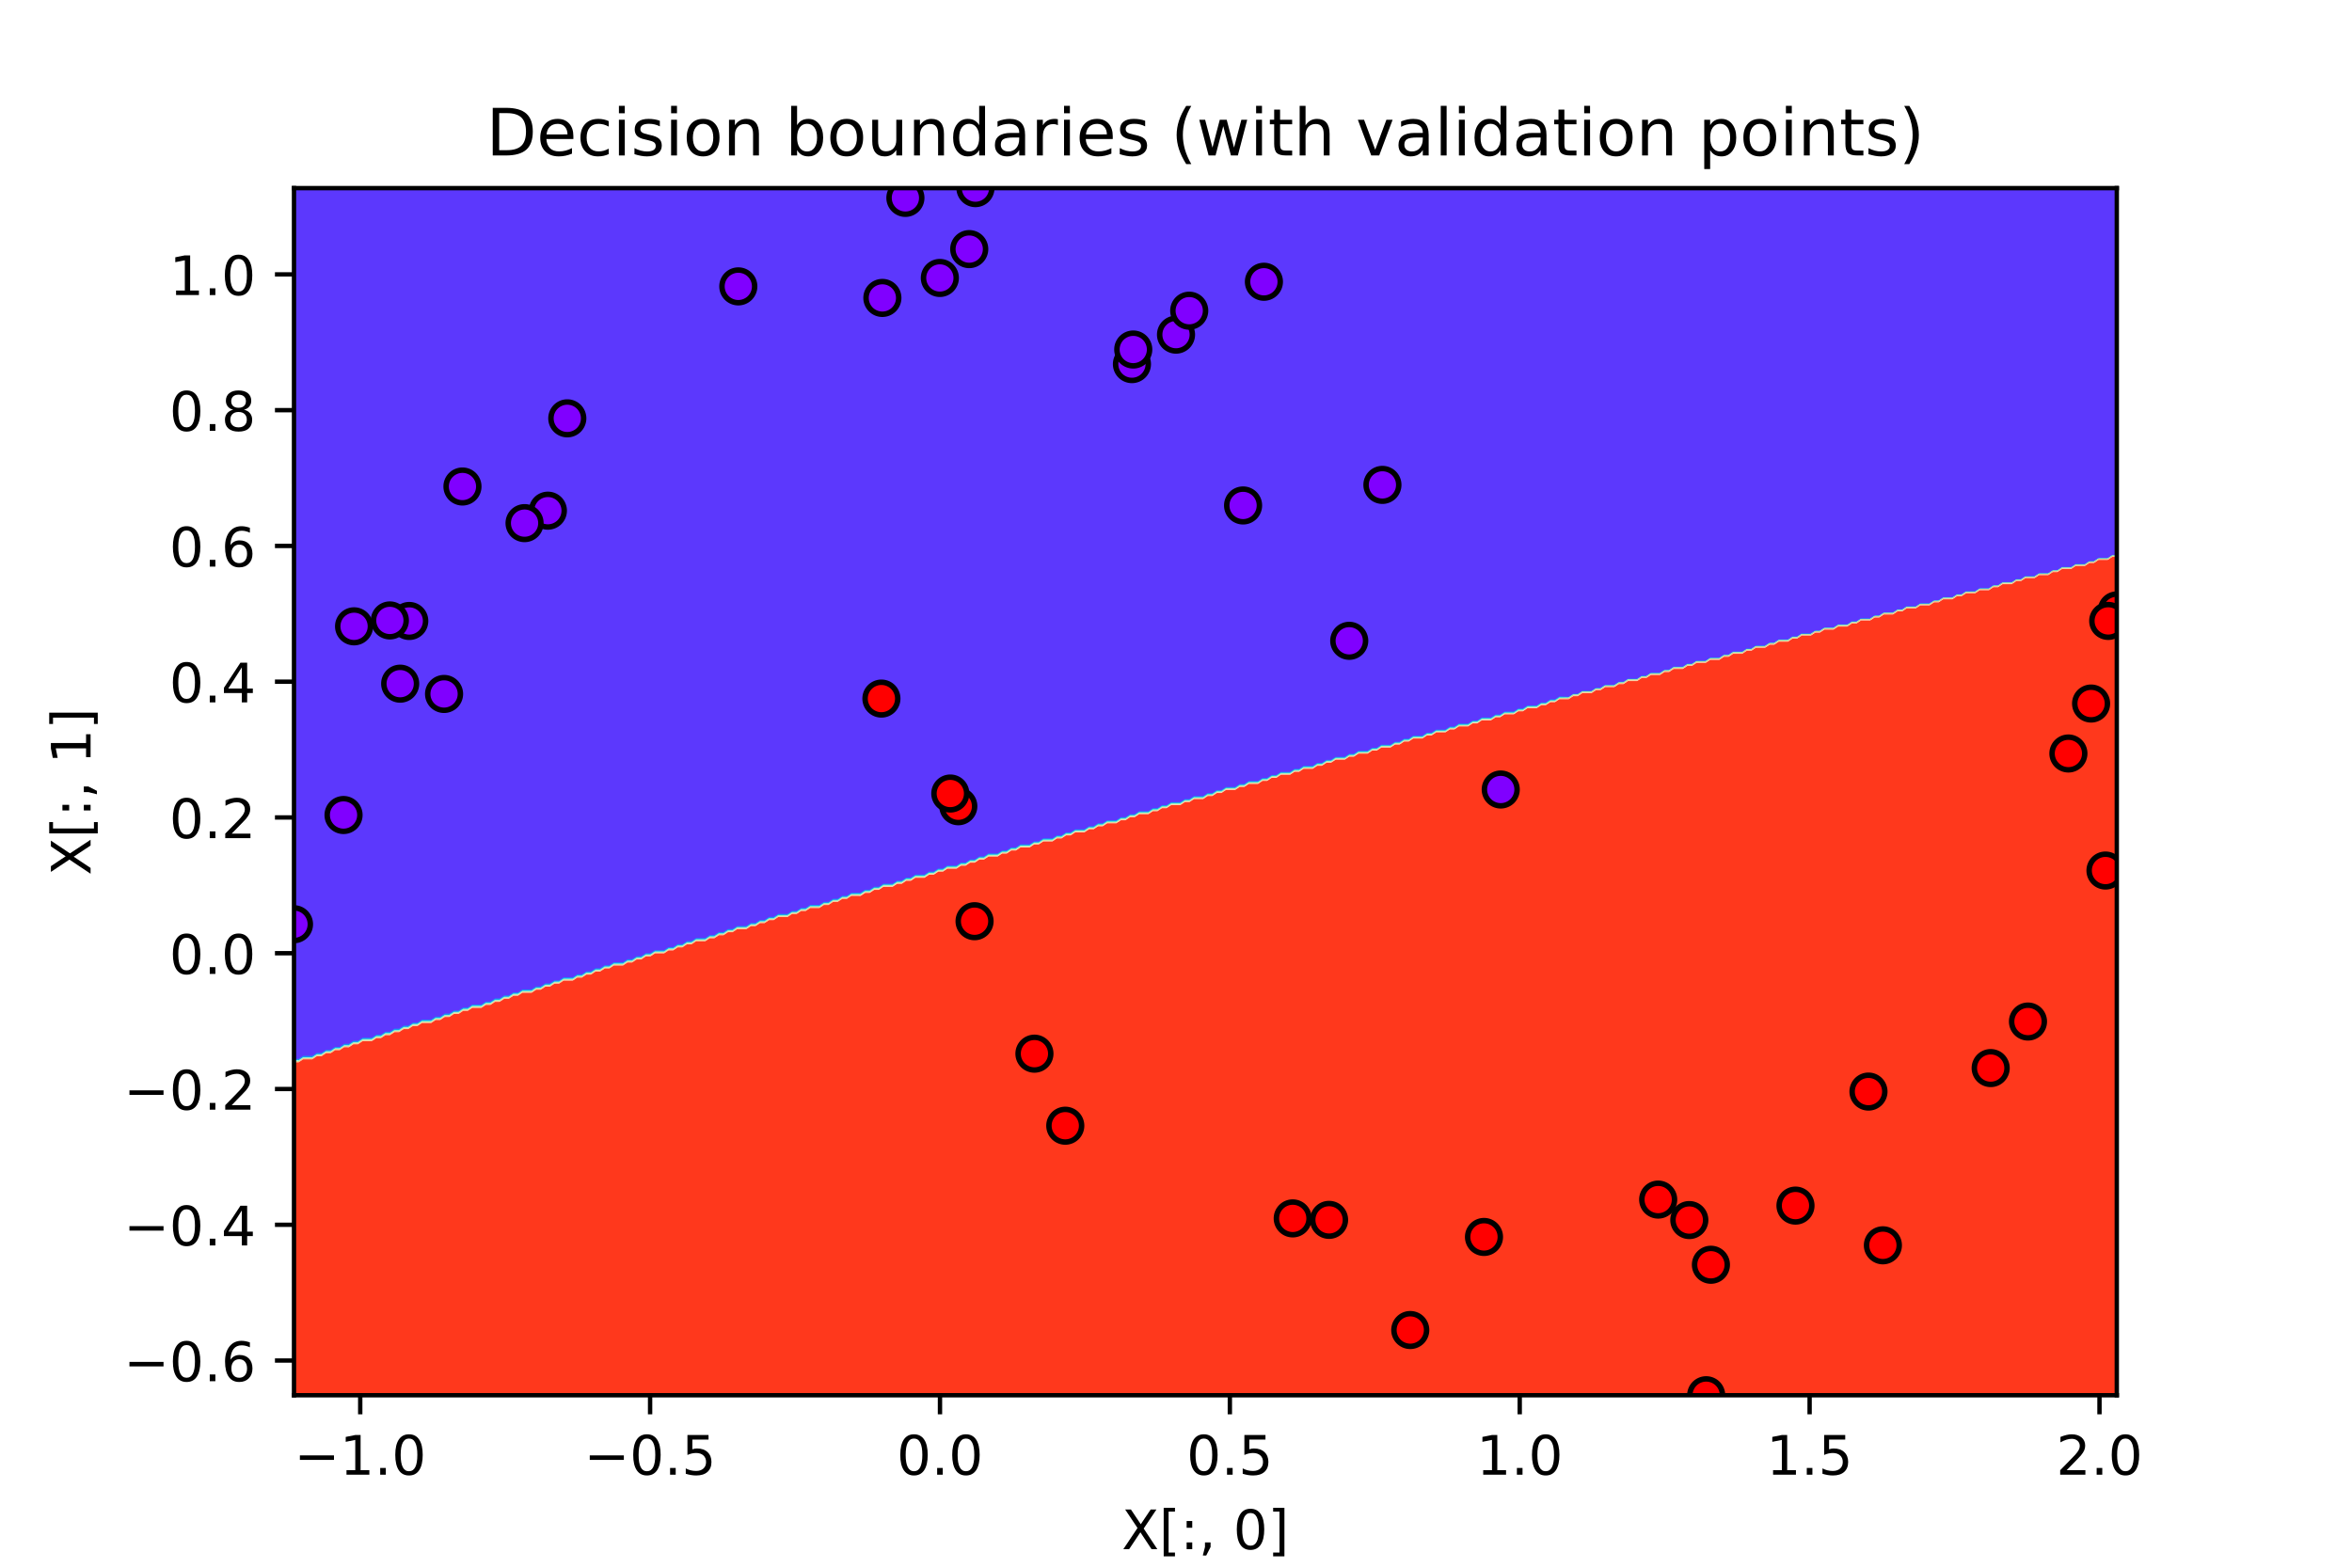
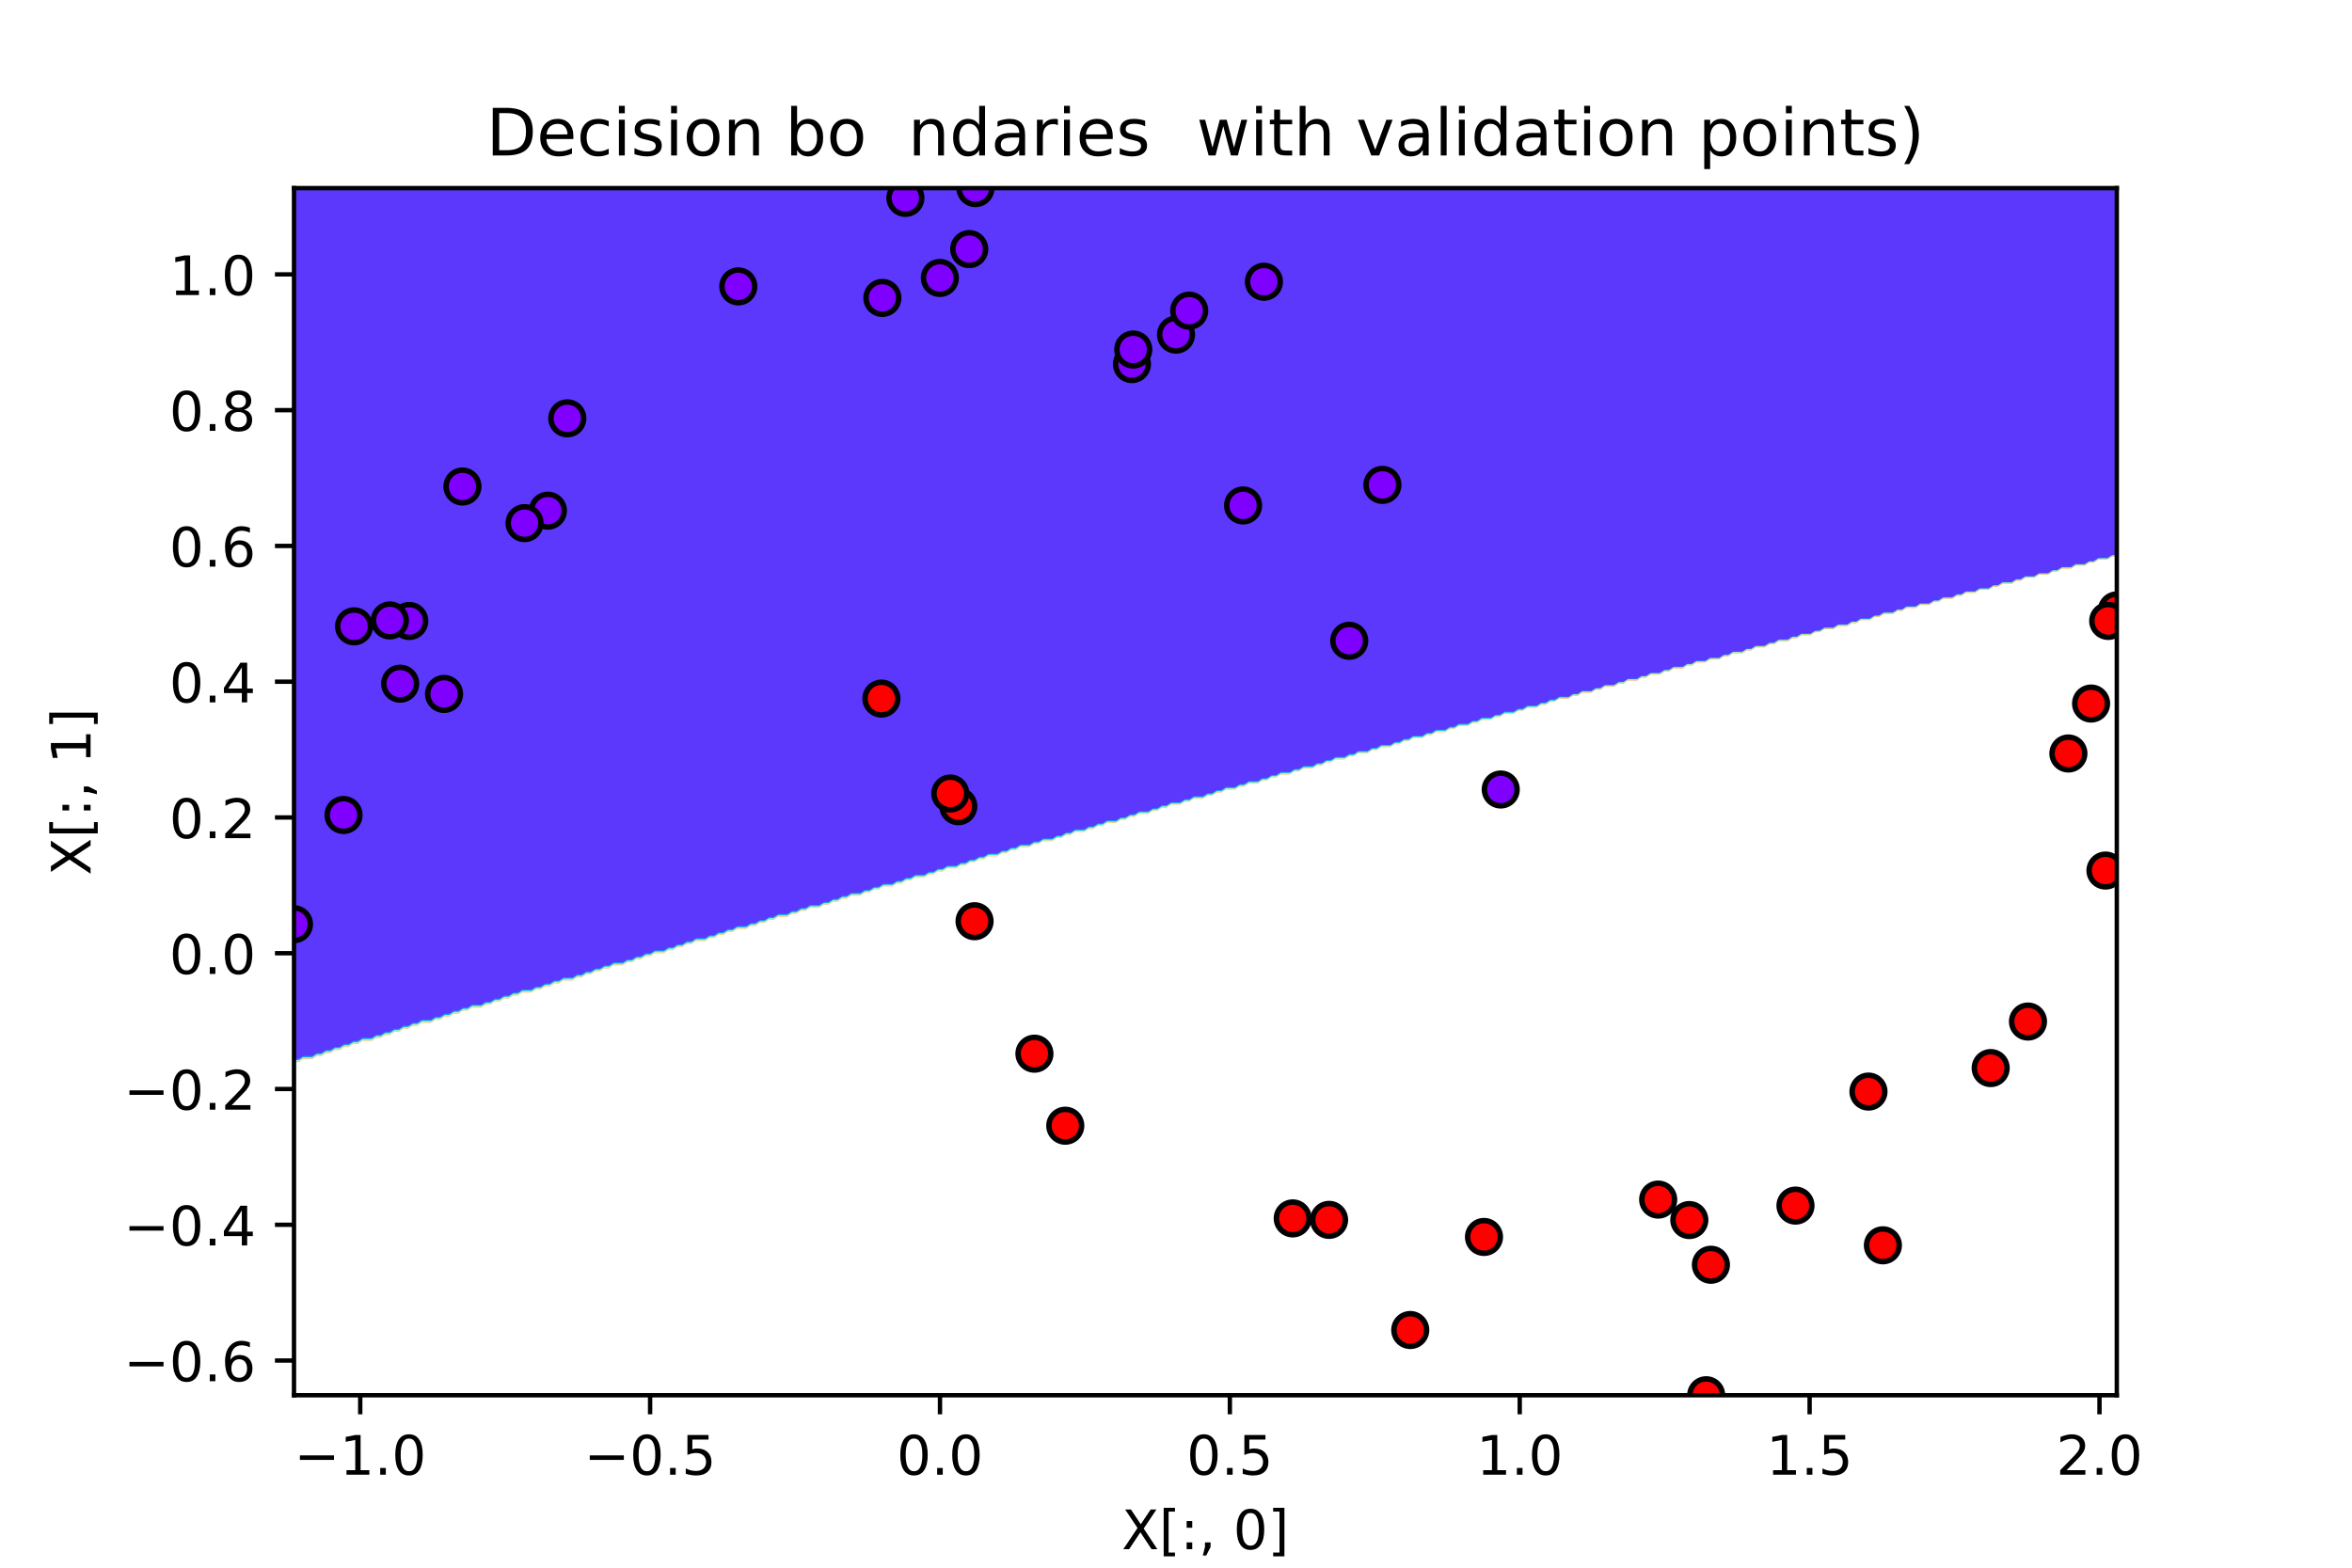
<svg xmlns="http://www.w3.org/2000/svg" xmlns:xlink="http://www.w3.org/1999/xlink" width="576" height="384" viewBox="0 0 432 288">
  <defs>
    <style>*{stroke-linecap:butt;stroke-linejoin:round}</style>
  </defs>
  <g id="figure_1">
    <path id="patch_1" d="M0 288h432V0H0z" style="fill:#fff" />
    <g id="axes_1">
      <path id="patch_2" d="M54 256.32h334.8V34.56H54z" style="fill:#fff" />
      <path id="PathCollection_1" d="m54.839 194.711.126-.083.713-.472h1.678l.126-.083.713-.472h.839l.126-.083.713-.472h.839l.126-.083.713-.472h.839l.126-.083.713-.472h.839l.126-.083.713-.472h.839l.126-.083.713-.472h1.678l.126-.083.713-.472h.839l.126-.083.713-.472h.839l.126-.083.713-.472h.839l.126-.083.713-.472h.839l.126-.083.713-.472h.839l.126-.083.713-.472h1.678l.126-.083.713-.472h.839l.126-.083.713-.472h.839l.126-.083.713-.472h.839l.126-.083.713-.472h.839l.126-.083.713-.472h1.678l.126-.083.713-.472h.839l.126-.083.713-.472h.839l.126-.083.713-.472h.839l.126-.083.713-.472h.839l.126-.083.713-.472h1.678l.126-.083.713-.472h.839l.126-.083.713-.472h.839l.126-.083.713-.472h.839l.126-.083.713-.472h1.678l.126-.083.713-.472h.839l.126-.083.713-.472h.839l.126-.083.713-.472h.839l.126-.083.713-.472h.839l.126-.083.713-.472h1.678l.126-.083.713-.472h.839l.126-.083.713-.472h.839l.126-.083.713-.472h.839l.126-.083.713-.472h1.678l.126-.083.713-.472h.839l.126-.083.713-.472h.839l.126-.083.713-.472h.839l.126-.083.713-.472h1.678l.126-.083.713-.472h.839l.126-.083.713-.472h.839l.126-.083.713-.472h.839l.126-.083.713-.472h1.678l.126-.083.713-.472h.839l.126-.083.713-.472h.839l.126-.083.713-.472h.839l.126-.083.713-.472h1.678l.126-.083.713-.472h.839l.126-.083.713-.472h.839l.126-.083.713-.472h1.678l.126-.083.713-.472h.839l.126-.083.713-.472h.839l.126-.083.713-.472h.839l.126-.083.713-.472h1.678l.126-.083.713-.472h.839l.126-.083.713-.472h.839l.126-.083.713-.472h1.678l.126-.083.713-.472h.839l.126-.083.713-.472h.839l.126-.083.713-.472h1.678l.126-.083.713-.472h.839l.126-.083.713-.472h.839l.126-.083.713-.472h1.678l.126-.083.713-.472h.839l.126-.083.713-.472h.839l.126-.083.713-.472h.839l.126-.083.713-.472h1.678l.126-.083.713-.472h.839l.126-.083.713-.472h.839l.126-.083.713-.472h1.678l.126-.083.713-.472h.839l.126-.083.713-.472h1.678l.126-.083.713-.472h.839l.126-.083.713-.472h.839l.126-.083.713-.472h1.678l.126-.083.713-.472h.839l.126-.083.713-.472h.839l.126-.083.713-.472h1.678l.126-.083.713-.472h.839l.126-.083.713-.472h.839l.126-.083.713-.472h1.678l.126-.083.713-.472h.839l.126-.083.713-.472h.839l.126-.083.713-.472h1.678l.126-.083.713-.472h.839l.126-.083.713-.472h1.678l.126-.083.713-.472h.839l.126-.083.713-.472h.839l.126-.083.713-.472h1.678l.126-.083.713-.472h.839l.126-.083.713-.472h1.678l.126-.083.713-.472h.839l.126-.083.713-.472h.839l.126-.083.713-.472h1.678l.126-.083.713-.472h.839l.126-.083.713-.472h1.678l.126-.083.713-.472h.839l.126-.083.713-.472h.839l.126-.083.713-.472h1.678l.126-.083.713-.472h.839l.126-.083.713-.472h1.678l.126-.083.713-.472h.839l.126-.083.713-.472h1.678l.126-.083.713-.472h.839l.126-.083.713-.472h.839l.126-.083.713-.472h1.678l.126-.083.713-.472h.839l.126-.083.713-.472h1.678l.126-.083.713-.472h.839l.126-.083.713-.472h1.678l.126-.083.713-.472h.839l.126-.083.713-.472h1.678l.126-.083.713-.472h.839l.126-.083.713-.472h1.678l.126-.083.713-.472h.839l.126-.083.713-.472h1.678l.126-.083.713-.472h.839l.126-.083.713-.472h.839l.126-.083.713-.472h1.678l.126-.083.713-.472h.839l.126-.083.713-.472h1.678l.126-.083.713-.472h.839l.126-.083.713-.472h1.678l.126-.083.713-.472h.839l.126-.083.713-.472h1.678l.126-.083.713-.472h.839l.126-.083.713-.472h1.678l.126-.083.713-.472h.839l.126-.083.713-.472h1.678l.126-.083.713-.472h.839l.126-.083.713-.472h1.678l.126-.083.713-.472h1.678l.126-.083.713-.472h.839l.126-.083.713-.472h1.678l.126-.083.713-.472h.839l.126-.083.713-.472h1.678l.126-.083.713-.472h.839l.126-.083.713-.472h1.678l.126-.083.713-.472h.839l.126-.083.713-.472h1.678l.126-.083.713-.472h.839l.126-.083.713-.472h1.678l.126-.083.713-.472h1.678l.126-.083.713-.472h.839l.126-.083.713-.472h1.678l.126-.083.713-.472h.839l.126-.083.713-.472h1.678l.126-.083.713-.472h.839l.126-.083.713-.472h1.678l.126-.083.713-.472h1.678l.126-.083.713-.472h.839l.126-.083.713-.472h1.678l.126-.083.713-.472h.839l.126-.083.713-.472h1.678l.126-.083.713-.472h1.678l.126-.083.713-.472h.839l.126-.083.713-.472h1.678l.126-.083.713-.472h.839l.126-.083.713-.472h1.678l.126-.083.713-.472h1.678l.126-.083.713-.472h.839l.126-.083.713-.472h1.678l.126-.083.713-.472h1.678l.126-.083.713-.472h.839l.126-.083.713-.472h1.678l.126-.083.713-.472h.839V34.56H54V194.711z" clip-path="url(#p2376305916)" style="fill:#5c38fd" />
      <path id="PathCollection_2" d="m54.839 194.794.252-.167.587-.389h1.678l.252-.167.587-.389h.839l.252-.167.587-.389h.839l.252-.167.587-.389h.839l.252-.167.587-.389h.839l.252-.167.587-.389h.839l.252-.167.587-.389h1.678l.252-.167.587-.389h.839l.252-.167.587-.389h.839l.252-.167.587-.389h.839l.252-.167.587-.389h.839l.252-.167.587-.389h.839l.252-.167.587-.389h1.678l.252-.167.587-.389h.839l.252-.167.587-.389h.839l.252-.167.587-.389h.839l.252-.167.587-.389h.839l.252-.167.587-.389h1.678l.252-.167.587-.389h.839l.252-.167.587-.389h.839l.252-.167.587-.389h.839l.252-.167.587-.389h.839l.252-.167.587-.389h1.678l.252-.167.587-.389h.839l.252-.167.587-.389h.839l.252-.167.587-.389h.839l.252-.167.587-.389h1.678l.252-.167.587-.389h.839l.252-.167.587-.389h.839l.252-.167.587-.389h.839l.252-.167.587-.389h.839l.252-.167.587-.389h1.678l.252-.167.587-.389h.839l.252-.167.587-.389h.839l.252-.167.587-.389h.839l.252-.167.587-.389h1.678l.252-.167.587-.389h.839l.252-.167.587-.389.839-0.0.252-.167.587-.389h.839l.252-.167.587-.389h1.678l.252-.167.587-.389h.839l.252-.167.587-.389h.839l.252-.167.587-.389h.839l.252-.167.587-.389h1.678l.252-.167.587-.389h.839l.252-.167.587-.389h.839l.252-.167.587-.389h.839l.252-.167.587-.389h1.678l.252-.167.587-.389h.839l.252-.167.587-.389h.839l.252-.167.587-.389h1.678l.252-.167.587-.389h.839l.252-.167.587-.389h.839l.252-.167.587-.389h.839l.252-.167.587-.389h1.678l.252-.167.587-.389h.839l.252-.167.587-.389.839-0.0.252-.167.587-.389h1.678l.252-.167.587-.389h.839l.252-.167.587-.389h.839l.252-.167.587-.389h1.678l.252-.167.587-.389h.839l.252-.167.587-.389h.839l.252-.167.587-.389h1.678l.252-.167.587-.389h.839l.252-.167.587-.389h.839l.252-.167.587-.389h.839l.252-.167.587-.389h1.678l.252-.167.587-.389h.839l.252-.167.587-.389h.839l.252-.167.587-.389h1.678l.252-.167.587-.389h.839l.252-.167.587-.389h1.678l.252-.167.587-.389h.839l.252-.167.587-.389h.839l.252-.167.587-.389.839-0h.839l.252-.167.587-.389h.839l.252-.167.587-.389h.839l.252-.167.587-.389h1.678l.252-.167.587-.389h.839l.252-.167.587-.389h.839l.252-.167.587-.389h1.678l.252-.167.587-.389h.839l.252-.167.587-.389h.839l.252-.167.587-.389h1.678l.252-.167.587-.389h.839l.252-.167.587-.389h1.678l.252-.167.587-.389h.839l.252-.167.587-.389h.839l.252-.167.587-.389h1.678l.252-.167.587-.389h.839l.252-.167.587-.389h1.678l.252-.167.587-.389h.839l.252-.167.587-.389h.839l.252-.167.587-.389.839-0h.839l.252-.167.587-.389h.839l.252-.167.587-.389h1.678l.252-.167.587-.389h.839l.252-.167.587-.389h.839l.252-.167.587-.389h1.678l.252-.167.587-.389h.839l.252-.167.587-.389h1.678l.252-.167.587-.389h.839l.252-.167.587-.389h1.678l.252-.167.587-.389h.839l.252-.167.587-.389h.839l.252-.167.587-.389h1.678l.252-.167.587-.389h.839l.252-.167.587-.389h1.678l.252-.167.587-.389h.839l.252-.167.587-.389h1.678l.252-.167.587-.389h.839l.252-.167.587-.389h1.678l.252-.167.587-.389h.839l.252-.167.587-.389h1.678l.252-.167.587-.389h.839l.252-.167.587-.389h1.678l.252-.167.587-.389h.839l.252-.167.587-.389h.839l.252-.167.587-.389h1.678l.252-.167.587-.389h.839l.252-.167.587-.389h1.678l.252-.167.587-.389h.839l.252-.167.587-.389h1.678l.252-.167.587-.389h.839l.252-.167.587-.389h1.678l.252-.167.587-.389h.839l.252-.167.587-.389h1.678l.252-.167.587-.389h.839l.252-.167.587-.389h1.678l.252-.167.587-.389h.839l.252-.167.587-.389h1.678l.252-.167.587-.389.839-0h.839l.252-.167.587-.389h.839l.252-.167.587-.389h1.678l.252-.167.587-.389h.839l.252-.167.587-.389h1.678l.252-.167.587-.389h.839l.252-.167.587-.389h1.678l.252-.167.587-.389h.839l.252-.167.587-.389h1.678l.252-.167.587-.389h.839l.252-.167.587-.389h1.678l.252-.167.587-.389h1.678l.252-.167.587-.389h.839l.252-.167.587-.389h1.678l.252-.167.587-.389h.839l.252-.167.587-.389h1.678l.252-.167.587-.389h.839l.252-.167.587-.389h1.678l.252-.167.587-.389h1.678l.252-.167.587-.389.839-0.0.252-.167.587-.389h1.678l.252-.167.587-.389h.839l.252-.167.587-.389h1.678l.252-.167.587-.389h1.678l.252-.167.587-.389h.839l.252-.167.587-.389h1.678l.252-.167.587-.389h.839l.252-.167.587-.389h1.678l.252-.167.587-.389h1.678l.252-.167.587-.389h.839l.252-.167.587-.389h1.678l.252-.167.587-.389h1.678l.252-.167.587-.389h.839l.252-.167.587-.389h1.678l.252-.167.587-.389h.839v-.083h-.839l-.713.472-.126.083h-1.678l-.713.472-.126.083h-.839l-.713.472-.126.083h-1.678l-.713.472-.126.083h-1.678l-.713.472-.126.083h-.839l-.713.472-.126.083h-1.678l-.713.472-.126.083h-1.678l-.713.472-.126.083h-.839l-.713.472-.126.083h-1.678l-.713.472-.126.083h-.839l-.713.472-.126.083h-1.678l-.713.472-.126.083h-1.678l-.713.472-.126.083h-.839l-.713.472-.126.083h-1.678l-.713.472-.126.083h-.839l-.713.472-.126.083h-1.678l-.713.472-.126.083h-1.678l-.713.472-.126.083h-.839l-.713.472-.126.083h-1.678l-.713.472-.126.083h-.839l-.713.472-.126.083h-1.678l-.713.472-.126.083h-.839l-.713.472-.126.083h-1.678l-.713.472-.126.083h-1.678l-.713.472-.126.083h-.839l-.713.472-.126.083h-1.678l-.713.472-.126.083h-.839l-.713.472-.126.083h-1.678l-.713.472-.126.083h-.839l-.713.472-.126.083h-1.678l-.713.472-.126.083h-.839l-.713.472-.126.083h-1.678l-.713.472-.126.083h-.839l-.713.472-.126.083h-1.678l-.713.472-.126.083h-1.678l-.713.472-.126.083h-.839l-.713.472-.126.083h-1.678l-.713.472-.126.083h-.839l-.713.472-.126.083h-1.678l-.713.472-.126.083h-.839l-.713.472-.126.083h-1.678l-.713.472-.126.083h-.839l-.713.472-.126.083h-1.678l-.713.472-.126.083h-.839l-.713.472-.126.083h-1.678l-.713.472-.126.083h-.839l-.713.472-.126.083H286.43l-.713.472-.126.083h-.839l-.713.472-.126.083h-.839l-.713.472-.126.083h-1.678l-.713.472-.126.083h-.839l-.713.472-.126.083h-1.678l-.713.472-.126.083h-.839l-.713.472-.126.083h-1.678l-.713.472-.126.083h-.839l-.713.472-.126.083H267.97l-.713.472-.126.083h-.839l-.713.472-.126.083h-1.678l-.713.472-.126.083h-.839l-.713.472-.126.083h-1.678l-.713.472-.126.083h-.839l-.713.472-.126.083h-.839l-.713.472-.126.083h-1.678l-.713.472-.126.083h-.839l-.713.472-.126.083h-1.678l-.713.472-.126.083h-.839l-.713.472-.126.083h-1.678l-.713.472-.126.083h-.839l-.713.472-.126.083h-.839l-.713.472-.126.083h-1.678l-.713.472-.126.083h-.839l-.713.472-.126.083h-1.678l-.713.472-.126.083h-.839l-.713.472-.126.083h-.839l-.713.472-.126.083h-1.678l-.713.472-.126.083h-.839l-.713.472-.126.083h-1.678l-.713.472-.126.083h-.839l-.713.472-.126.083h-.839l-.713.472-.126.083h-1.678l-.713.472-.126.083h-.839l-.713.472-.126.083h-1.678l-.713.472-.126.083h-.839l-.713.472-.126.083h-.839l-.713.472-.126.083h-1.678l-.713.472-.126.083h-.839l-.713.472-.126.083h-.839l-.713.472-.126.083h-1.678l-.713.472-.126.083h-.839l-.713.472-.126.083h-.839l-.713.472-.126.083h-1.678l-.713.472-.126.083h-.839l-.713.472-.126.083h-.839l-.713.472-.126.083h-1.678l-.713.472-.126.083h-.839l-.713.472-.126.083h-1.678l-.713.472-.126.083h-.839l-.713.472-.126.083h-.839l-.713.472-.126.083h-1.678l-.713.472-.126.083h-.839l-.713.472-.126.083h-.839l-.713.472-.126.083h-.839l-.713.472-.126.083h-1.678l-.713.472-.126.083h-.839l-.713.472-.126.083h-.839l-.713.472-.126.083h-1.678l-.713.472-.126.083h-.839l-.713.472-.126.083h-.839l-.713.472-.126.083h-1.678l-.713.472-.126.083h-.839l-.713.472-.126.083h-.839l-.713.472-.126.083H156.37l-.713.472-.126.083h-.839l-.713.472-.126.083h-.839l-.713.472-.126.083h-.839l-.713.472-.126.083h-1.678l-.713.472-.126.083h-.839l-.713.472-.126.083h-.839l-.713.472-.126.083h-1.678l-.713.472-.126.083h-.839l-.713.472-.126.083h-.839l-.713.472-.126.083h-.839l-.713.472-.126.083h-1.678l-.713.472-.126.083h-.839l-.713.472-.126.083h-.839l-.713.472-.126.083h-.839l-.713.472-.126.083h-1.678l-.713.472-.126.083h-.839l-.713.472-.126.083h-.839l-.713.472-.126.083h-.839l-.713.472-.126.083h-1.678l-.713.472-.126.083h-.839l-.713.472-.126.083h-.839l-.713.472-.126.083h-.839l-.713.472-.126.083h-1.678l-.713.472-.126.083h-.839l-.713.472-.126.083h-.839l-.713.472-.126.083h-.839l-.713.472-.126.083h-.839l-.713.472-.126.083h-1.678l-.713.472-.126.083h-.839l-.713.472-.126.083h-.839l-.713.472-.126.083h-.839l-.713.472-.126.083h-1.678l-.713.472-.126.083h-.839l-.713.472-.126.083h-.839l-.713.472-.126.083h-.839l-.713.472-.126.083h-.839l-.713.472-.126.083h-1.678l-.713.472-.126.083h-.839l-.713.472-.126.083h-.839l-.713.472-.126.083h-.839l-.713.472-.126.083h-.839l-.713.472-.126.083h-1.678l-.713.472-.126.083h-.839l-.713.472-.126.083h-.839l-.713.472-.126.083h-.839l-.713.472-.126.083h-.839l-.713.472-.126.083h-.839l-.713.472-.126.083h-1.678l-.713.472-.126.083h-.839l-.713.472-.126.083H63.23l-.713.472-.126.083h-.839l-.713.472-.126.083h-.839l-.713.472-.126.083h-.839l-.713.472-.126.083h-1.678l-.713.472-.126.083H54v.083z" clip-path="url(#p2376305916)" style="fill:#149df1" />
      <path id="PathCollection_3" d="m54.839 194.877.378-.25.462-.306h1.678l.378-.25.462-.306h.839l.378-.25.462-.306h.839l.378-.25.462-.306h.839l.378-.25.462-.306h.839l.378-.25.462-.306h.839l.378-.25.462-.306h1.678l.378-.25.462-.306h.839l.378-.25.462-.306h.839l.378-.25.462-.306h.839l.378-.25.462-.306h.839l.378-.25.462-.306h.839l.378-.25.462-.306h1.678l.378-.25.462-.306h.839l.378-.25.462-.306h.839l.378-.25.462-.306h.839l.378-.25.462-.306h.839l.378-.25.462-.306h1.678l.378-.25.462-.306h.839l.378-.25.462-.306h.839l.378-.25.462-.306h.839l.378-.25.462-.306h.839l.378-.25.462-.306h1.678l.378-.25.462-.306h.839l.378-.25.462-.306h.839l.378-.25.462-.306h.839l.378-.25.462-.306h1.678l.378-.25.462-.306h.839l.378-.25.462-.306h.839l.378-.25.462-.306h.839l.378-.25.462-.306h.839l.378-.25.462-.306h1.678l.378-.25.462-.306h.839l.378-.25.462-.306h.839l.378-.25.462-.306h.839l.378-.25.462-.306h1.678l.378-.25.462-.306h.839l.378-.25.462-.306h.839l.378-.25.462-.306h.839l.378-.25.462-.306h1.678l.378-.25.462-.306h.839l.378-.25.462-.306h.839l.378-.25.462-.306h.839l.378-.25.462-.306h1.678l.378-.25.462-.306h.839l.378-.25.462-.306h.839l.378-.25.462-.306h.839l.378-.25.462-.306h1.678l.378-.25.462-.306h.839l.378-.25.462-.306h.839l.378-.25.462-.306h1.678l.378-.25.462-.306h.839l.378-.25.462-.306h.839l.378-.25.462-.306h.839l.378-.25.462-.306h1.678l.378-.25.462-.306h.839l.378-.25.462-.306h.839l.378-.25.462-.306h1.678l.378-.25.462-.306h.839l.378-.25.462-.306h.839l.378-.25.462-.306h1.678l.378-.25.462-.306h.839l.378-.25.462-.306h.839l.378-.25.462-.306h1.678l.378-.25.462-.306h.839l.378-.25.462-.306h.839l.378-.25.462-.306h.839l.378-.25.462-.306h1.678l.378-.25.462-.306h.839l.378-.25.462-.306h.839l.378-.25.462-.306h1.678l.378-.25.462-.306h.839l.378-.25.462-.306h1.678l.378-.25.462-.306h.839l.378-.25.462-.306h.839l.378-.25.462-.306h1.678l.378-.25.462-.306h.839l.378-.25.462-.306h.839l.378-.25.462-.306h1.678l.378-.25.462-.306h.839l.378-.25.462-.306h.839l.378-.25.462-.306h1.678l.378-.25.462-.306h.839l.378-.25.462-.306h.839l.378-.25.462-.306h1.678l.378-.25.462-.306h.839l.378-.25.462-.306h1.678l.378-.25.462-.306h.839l.378-.25.462-.306h.839l.378-.25.462-.306h1.678l.378-.25.462-.306h.839l.378-.25.462-.306h1.678l.378-.25.462-.306h.839l.378-.25.462-.306h.839l.378-.25.462-.306h1.678l.378-.25.462-.306h.839l.378-.25.462-.306h1.678l.378-.25.462-.306h.839l.378-.25.462-.306h.839l.378-.25.462-.306h1.678l.378-.25.462-.306h.839l.378-.25.462-.306h1.678l.378-.25.462-.306h.839l.378-.25.462-.306h1.678l.378-.25.462-.306h.839l.378-.25.462-.306h.839l.378-.25.462-.306h1.678l.378-.25.462-.306h.839l.378-.25.462-.306h1.678l.378-.25.462-.306h.839l.378-.25.462-.306h1.678l.378-.25.462-.306h.839l.378-.25.462-.306h1.678l.378-.25.462-.306h.839l.378-.25.462-.306h1.678l.378-.25.462-.306h.839l.378-.25.462-.306h1.678l.378-.25.462-.306h.839l.378-.25.462-.306h.839l.378-.25.462-.306h1.678l.378-.25.462-.306h.839l.378-.25.462-.306h1.678l.378-.25.462-.306h.839l.378-.25.462-.306h1.678l.378-.25.462-.306h.839l.378-.25.462-.306h1.678l.378-.25.462-.306h.839l.378-.25.462-.306h1.678l.378-.25.462-.306h.839l.378-.25.462-.306h1.678l.378-.25.462-.306h.839l.378-.25.462-.306h1.678l.378-.25.462-.306h1.678l.378-.25.462-.306h.839l.378-.25.462-.306h1.678l.378-.25.462-.306h.839l.378-.25.462-.306h1.678l.378-.25.462-.306h.839l.378-.25.462-.306h1.678l.378-.25.462-.306h.839l.378-.25.462-.306h1.678l.378-.25.462-.306h.839l.378-.25.462-.306h1.678l.378-.25.462-.306h1.678l.378-.25.462-.306h.839l.378-.25.462-.306h1.678l.378-.25.462-.306h.839l.378-.25.462-.306h1.678l.378-.25.462-.306h.839l.378-.25.462-.306h1.678l.378-.25.462-.306h1.678l.378-.25.462-.306h.839l.378-.25.462-.306h1.678l.378-.25.462-.306h.839l.378-.25.462-.306h1.678l.378-.25.462-.306h1.678l.378-.25.462-.306h.839l.378-.25.462-.306h1.678l.378-.25.462-.306h.839l.378-.25.462-.306h1.678l.378-.25.462-.306h1.678l.378-.25.462-.306h.839l.378-.25.462-.306h1.678l.378-.25.462-.306h1.678l.378-.25.462-.306h.839l.378-.25.462-.306h1.678l.378-.25.462-.306h.839v-.083h-.839l-.587.389-.252.167h-1.678l-.587.389-.252.167h-.839l-.588.389-.252.167h-1.678l-.587.389-.252.167h-1.678l-.587.389-.252.167h-.839l-.587.389-.252.167h-1.678l-.587.389-.252.167h-1.678l-.587.389-.252.167h-.839l-.587.389-.252.167h-1.678l-.587.389-.252.167h-.839l-.587.389-.252.167h-1.678l-.587.389-.252.167h-1.678l-.587.389-.252.167h-.839l-.587.389-.252.167h-1.678l-.587.389-.252.167h-.839l-.587.389-.252.167h-1.678l-.587.389-.252.167h-1.678l-.587.389-.252.167h-.839l-.588.389-.252.167h-1.678l-.587.389-.252.167h-.839l-.587.389-.252.167h-1.678l-.587.389-.252.167h-.839l-.587.389-.252.167h-1.678l-.587.389-.252.167h-1.678l-.587.389-.252.167h-.839l-.587.389-.252.167h-1.678l-.587.389-.252.167h-.839l-.587.389-.252.167h-1.678l-.587.389-.252.167h-.839l-.587.389-.252.167h-1.678l-.587.389-.252.167h-.839l-.587.389-.252.167h-1.678l-.587.389-.252.167h-.839l-.587.389-.252.167h-1.678l-.587.389-.252.167h-1.678l-.587.389-.252.167h-.839l-.588.389-.252.167h-1.678l-.587.389-.252.167h-.839l-.587.389-.252.167h-1.678l-.587.389-.252.167h-.839l-.587.389-.252.167h-1.678l-.587.389-.252.167h-.839l-.587.389-.252.167h-1.678l-.587.389-.252.167h-.839l-.587.389-.252.167h-1.678l-.587.389-.252.167h-.839l-.587.389-.252.167H286.43l-.587.389-.252.167h-.839l-.587.389-.252.167h-.839l-.587.389-.252.167h-1.678l-.587.389-.252.167h-.839l-.587.389-.252.167h-1.678l-.587.389-.252.167h-.839l-.588.389-.252.167h-1.678l-.587.389-.252.167h-.839l-.587.389-.252.167H267.97l-.587.389-.252.167h-.839l-.587.389-.252.167h-1.678l-.587.389-.252.167h-.839l-.587.389-.252.167h-1.678l-.587.389-.252.167h-.839l-.587.389-.252.167h-.839l-.587.389-.252.167h-1.678l-.587.389-.252.167h-.839l-.587.389-.252.167h-1.678l-.587.389-.252.167h-.839l-.587.389-.252.167h-1.678l-.587.389-.252.167h-.839l-.587.389-.252.167h-.839l-.587.389-.252.167h-1.678l-.587.389-.252.167h-.839l-.588.389-.252.167h-1.678l-.587.389-.252.167h-.839l-.588.389-.252.167h-.839l-.587.389-.252.167h-1.678l-.587.389-.252.167h-.839l-.587.389-.252.167h-1.678l-.587.389-.252.167h-.839l-.587.389-.252.167h-.839l-.587.389-.252.167h-1.678l-.587.389-.252.167h-.839l-.587.389-.252.167h-1.678l-.587.389-.252.167h-.839l-.587.389-.252.167h-.839l-.587.389-.252.167h-1.678l-.587.389-.252.167h-.839l-.587.389-.252.167h-.839l-.587.389-.252.167h-1.678l-.587.389-.252.167h-.839l-.587.389-.252.167h-.839l-.588.389-.252.167h-1.678l-.587.389-.252.167h-.839l-.588.389-.252.167h-.839l-.587.389-.252.167h-1.678l-.587.389-.252.167h-.839l-.587.389-.252.167h-1.678l-.587.389-.252.167h-.839l-.587.389-.252.167h-.839l-.587.389-.252.167h-1.678l-.587.389-.252.167h-.839l-.587.389-.252.167h-.839l-.587.389-.252.167h-.839l-.587.389-.252.167h-1.678l-.587.389-.252.167h-.839l-.587.389-.252.167h-.839l-.587.389-.252.167h-1.678l-.587.389-.252.167h-.839l-.587.389-.252.167h-.839l-.587.389-.252.167h-1.678l-.587.389-.252.167h-.839l-.588.389-.252.167h-.839l-.588.389-.252.167H156.37l-.587.389-.252.167h-.839l-.587.389-.252.167h-.839l-.587.389-.252.167h-.839l-.587.389-.252.167h-1.678l-.587.389-.252.167h-.839l-.587.389-.252.167h-.839l-.587.389-.252.167h-1.678l-.587.389-.252.167h-.839l-.587.389-.252.167h-.839l-.587.389-.252.167h-.839l-.587.389-.252.167h-1.678l-.587.389-.252.167h-.839l-.587.389-.252.167h-.839l-.587.389-.252.167h-.839l-.587.389-.252.167h-1.678l-.587.389-.252.167h-.839l-.588.389-.252.167h-.839l-.588.389-.252.167h-.839l-.588.389-.252.167h-1.678l-.587.389-.252.167h-.839l-.587.389-.252.167h-.839l-.587.389-.252.167h-.839l-.587.389-.252.167h-1.678l-.587.389-.252.167h-.839l-.587.389-.252.167h-.839l-.587.389-.252.167h-.839l-.587.389-.252.167h-.839l-.587.389-.252.167h-1.678l-.587.389-.252.167h-.839l-.587.389-.252.167h-.839l-.587.389-.252.167h-.839l-.587.389-.252.167h-1.678l-.587.389-.252.167h-.839l-.587.389-.252.167h-.839l-.587.389-.252.167h-.839l-.587.389-.252.167h-.839l-.587.389-.252.167h-1.678l-.587.389-.252.167h-.839l-.588.389-.252.167h-.839l-.587.389-.252.167h-.839l-.587.389-.252.167h-.839l-.587.389-.252.167h-1.678l-.587.389-.252.167h-.839l-.587.389-.252.167h-.839l-.587.389-.252.167h-.839l-.587.389-.252.167h-.839l-.587.389-.252.167h-.839l-.587.389-.252.167h-1.678l-.587.389-.252.167h-.839l-.587.389-.252.167H63.23l-.587.389-.252.167h-.839l-.587.389-.252.167h-.839l-.587.389-.252.167h-.839l-.587.389-.252.167h-1.678l-.587.389-.252.167H54v.083z" clip-path="url(#p2376305916)" style="fill:#37e6d8" />
      <path id="PathCollection_4" d="m54.839 194.961.503-.333.336-.222h1.678l.503-.334.336-.222h.839l.503-.334.336-.222h.839l.503-.334.336-.222h.839l.503-.334.336-.222h.839l.503-.334.336-.222h.839l.503-.334.336-.222h1.678l.503-.334.336-.222h.839l.503-.333.336-.222h.839l.503-.333.336-.222h.839l.503-.333.336-.222h.839l.503-.334.336-.222h.839l.503-.334.336-.222h1.678l.503-.334.336-.222h.839l.503-.334.336-.222h.839l.503-.334.336-.222h.839l.503-.334.336-.222h.839l.503-.334.336-.222h1.678l.503-.333.336-.222h.839l.503-.333.336-.222h.839l.503-.334.336-.222h.839l.504-.334.336-.222h.839l.503-.334.336-.222h1.678l.503-.334.336-.222h.839l.503-.334.336-.222h.839l.503-.334.336-.222h.839l.503-.334.336-.222h1.678l.503-.333.336-.222h.839l.503-.333.336-.222h.839l.503-.333.336-.222h.839l.503-.334.336-.222h.839l.503-.334.336-.222h1.678l.503-.334.336-.222h.839l.503-.334.336-.222h.839l.503-.334.336-.222h.839l.503-.334.336-.222h1.678l.503-.334.336-.222h.839l.503-.333.336-.222h.839l.503-.333.336-.222h.839l.503-.334.336-.222h1.678l.503-.334.336-.222h.839l.504-.334.336-.222h.839l.503-.334.336-.222h.839l.503-.334.336-.222h1.678l.503-.334.336-.222h.839l.503-.334.336-.222h.839l.503-.333.336-.222h.839l.503-.333.336-.222h1.678l.503-.333.336-.222h.839l.503-.334.336-.222h.839l.503-.334.336-.222h1.678l.503-.334.336-.222h.839l.503-.334.336-.222h.839l.503-.334.336-.222h.839l.503-.334.336-.222h1.678l.503-.334.336-.222h.839l.503-.333.336-.222h.839l.503-.333.336-.222h1.678l.503-.334.336-.222h.839l.503-.334.336-.222h.839l.503-.334.336-.222h1.678l.503-.334.336-.222h.839l.503-.334.336-.222h.839l.503-.334.336-.222h1.678l.503-.334.336-.222h.839l.503-.333.336-.222h.839l.503-.333.336-.222h.839l.503-.333.336-.222h1.678l.503-.334.336-.222h.839l.503-.334.336-.222h.839l.503-.334.336-.222h1.678l.503-.334.336-.222h.839l.503-.334.336-.222h1.678l.503-.334.336-.222h.839l.503-.334.336-.222h.839l.503-.333.336-.222h1.678l.503-.333.336-.222h.839l.503-.334.336-.222h.839l.503-.334.336-.222h1.678l.504-.334.336-.222h.839l.503-.334.336-.222h.839l.503-.334.336-.222h1.678l.503-.334.336-.222h.839l.503-.334.336-.222h.839l.503-.333.336-.222h1.678l.503-.333.336-.222h.839l.503-.333.336-.222h1.678l.503-.334.336-.222h.839l.503-.334.336-.222h.839l.503-.334.336-.222h1.678l.503-.334.336-.222h.839l.503-.334.336-.222h1.678l.503-.334.336-.222h.839l.503-.334.336-.222h.839l.503-.333.336-.222h1.678l.503-.333.336-.222h.839l.503-.334.336-.222h1.678l.503-.334.336-.222h.839l.504-.334.336-.222h.839l.503-.334.336-.222h1.678l.503-.334.336-.222h.839l.503-.334.336-.222h1.678l.503-.334.336-.222h.839l.503-.333.336-.222h1.678l.503-.333.336-.222h.839l.503-.333.336-.222h.839l.503-.334.336-.222h1.678l.503-.334.336-.222h.839l.503-.334.336-.222h1.678l.503-.334.336-.222h.839l.503-.334.336-.222h1.678l.503-.334.336-.222h.839l.503-.334.336-.222h1.678l.503-.333.336-.222h.839l.503-.333.336-.222h1.678l.503-.334.336-.222h.839l.504-.334.336-.222h1.678l.503-.334.336-.222h.839l.503-.334.336-.222h.839l.503-.334.336-.222h1.678l.503-.334.336-.222h.839l.503-.334.336-.222h1.678l.503-.333.336-.222h.839l.503-.333.336-.222h1.678l.503-.333.336-.222h.839l.503-.334.336-.222h1.678l.503-.334.336-.222h.839l.503-.334.336-.222h1.678l.503-.334.336-.222h.839l.503-.334.336-.222h1.678l.503-.334.336-.222h.839l.503-.334.336-.222h1.678l.503-.333.336-.222h1.678l.503-.333.336-.222h.839l.503-.334.336-.222h1.678l.503-.334.336-.222h.839l.503-.334.336-.222h1.678l.503-.334.336-.222h.839l.503-.334.336-.222h1.678l.503-.334.336-.222h.839l.503-.334.336-.222h1.678l.503-.333.336-.222h.839l.503-.333.336-.222h1.678l.503-.333.336-.222h1.678l.503-.334.336-.222h.839l.503-.334.336-.222h1.678l.503-.334.336-.222h.839l.503-.334.336-.222h1.678l.503-.334.336-.222h.839l.503-.334.336-.222h1.678l.503-.334.336-.222h1.678l.503-.333.336-.222h.839l.503-.333.336-.222h1.678l.503-.334.336-.222h.839l.503-.334.336-.222h1.678l.503-.334.336-.222h1.678l.503-.334.336-.222h.839l.503-.334.336-.222h1.678l.503-.334.336-.222h.839l.503-.334.336-.222h1.678l.503-.333.336-.222h1.678l.503-.333.336-.222h.839l.503-.333.336-.222h1.678l.503-.334.336-.222h1.678l.503-.334.336-.222h.839l.503-.334.336-.222h1.678l.503-.334.336-.222h.839v-.083h-.839l-.462.306-.378.25h-1.678l-.462.306-.378.25h-.839l-.462.306-.378.25h-1.678l-.462.306-.378.25h-1.678l-.462.306-.378.25h-.839l-.462.306-.378.25h-1.678l-.462.306-.378.25h-1.678l-.462.306-.378.25h-.839l-.462.306-.378.25h-1.678l-.462.306-.378.25h-.839l-.462.306-.378.25h-1.678l-.462.306-.378.25h-1.678l-.462.306-.378.25h-.839l-.462.306-.378.25h-1.678l-.462.306-.378.25h-.839l-.462.306-.378.25h-1.678l-.462.306-.378.25h-1.678l-.462.306-.378.25h-.839l-.462.306-.378.25h-1.678l-.462.306-.378.25h-.839l-.462.306-.378.25h-1.678l-.462.306-.378.25h-.839l-.462.306-.378.25h-1.678l-.462.306-.378.25h-1.678l-.462.306-.378.25h-.839l-.462.306-.378.25h-1.678l-.462.306-.378.25h-.839l-.462.306-.378.25h-1.678l-.462.306-.378.25h-.839l-.462.306-.378.25h-1.678l-.462.306-.378.25h-.839l-.462.306-.378.25h-1.678l-.462.306-.378.25h-.839l-.462.306-.378.25h-1.678l-.462.306-.378.25h-1.678l-.462.306-.378.25h-.839l-.462.306-.378.25h-1.678l-.462.306-.378.25h-.839l-.462.306-.378.25h-1.678l-.462.306-.378.25h-.839l-.462.306-.378.25h-1.678l-.462.306-.378.25h-.839l-.462.306-.378.25h-1.678l-.462.306-.378.25h-.839l-.462.306-.378.25h-1.678l-.462.306-.378.25h-.839l-.462.306-.378.25H286.43l-.462.306-.378.25h-.839l-.462.306-.378.25h-.839l-.462.306-.378.25h-1.678l-.462.306-.378.25h-.839l-.462.306-.378.25h-1.678l-.462.306-.378.25h-.839l-.462.306-.378.25h-1.678l-.462.306-.378.25h-.839l-.462.306-.378.25H267.97l-.462.306-.378.25h-.839l-.462.306-.378.25h-1.678l-.462.306-.378.25h-.839l-.462.306-.378.25h-1.678l-.462.306-.378.25h-.839l-.462.306-.378.25h-.839l-.462.306-.378.25h-1.678l-.462.306-.378.25h-.839l-.462.306-.378.25h-1.678l-.462.306-.378.25h-.839l-.462.306-.378.25h-1.678l-.462.306-.378.25h-.839l-.462.306-.378.25h-.839l-.462.306-.378.25h-1.678l-.462.306-.378.25h-.839l-.462.306-.378.25h-1.678l-.462.306-.378.25h-.839l-.462.306-.378.25h-.839l-.462.306-.378.25h-1.678l-.462.306-.378.25h-.839l-.462.306-.378.25h-1.678l-.462.306-.378.25h-.839l-.462.306-.378.25h-.839l-.462.306-.378.25h-1.678l-.462.306-.378.25h-.839l-.462.306-.378.25h-1.678l-.462.306-.378.25h-.839l-.462.306-.378.25h-.839l-.462.306-.378.25h-1.678l-.462.306-.378.25h-.839l-.462.306-.378.25h-.839l-.462.306-.378.25h-1.678l-.462.306-.378.25h-.839l-.462.306-.378.25h-.839l-.462.306-.378.25h-1.678l-.462.306-.378.25h-.839l-.462.306-.378.25h-.839l-.462.306-.378.25h-1.678l-.462.306-.378.25h-.839l-.462.306-.378.25h-1.678l-.462.306-.378.25h-.839l-.462.306-.378.25h-.839l-.462.306-.378.25h-1.678l-.462.306-.378.25h-.839l-.462.306-.378.25h-.839l-.462.306-.378.25h-.839l-.462.306-.378.25h-1.678l-.462.306-.378.25h-.839l-.462.306-.378.25h-.839l-.462.306-.378.25h-1.678l-.462.306-.378.25h-.839l-.462.306-.378.25h-.839l-.462.306-.378.25h-1.678l-.462.306-.378.25h-.839l-.462.306-.378.25h-.839l-.462.306-.378.25H156.37l-.462.306-.378.25h-.839l-.462.306-.378.25h-.839l-.462.306-.378.25h-.839l-.462.306-.378.25h-1.678l-.462.306-.378.25h-.839l-.462.306-.378.25h-.839l-.462.306-.378.25h-1.678l-.462.306-.378.25h-.839l-.462.306-.378.25h-.839l-.462.306-.378.25h-.839l-.462.306-.378.25h-1.678l-.462.306-.378.25h-.839l-.462.306-.378.25h-.839l-.462.306-.378.25h-.839l-.462.306-.378.25h-1.678l-.462.306-.378.25h-.839l-.462.306-.378.25h-.839l-.462.306-.378.25h-.839l-.462.306-.378.25h-1.678l-.462.306-.378.25h-.839l-.462.306-.378.25h-.839l-.462.306-.378.25h-.839l-.462.306-.378.25h-1.678l-.462.306-.378.25h-.839l-.462.306-.378.25h-.839l-.462.306-.378.25h-.839l-.462.306-.378.25h-.839l-.462.306-.378.25h-1.678l-.462.306-.378.25h-.839l-.462.306-.378.25h-.839l-.462.306-.378.25h-.839l-.462.306-.378.25h-1.678l-.462.306-.378.25h-.839l-.462.306-.378.25h-.839l-.462.306-.378.25h-.839l-.462.306-.378.25h-.839l-.462.306-.378.25h-1.678l-.462.306-.378.25h-.839l-.462.306-.378.25h-.839l-.462.306-.378.25h-.839l-.462.306-.378.25h-.839l-.462.306-.378.25h-1.678l-.462.306-.378.25h-.839l-.462.306-.378.25h-.839l-.462.306-.378.25h-.839l-.462.306-.378.25h-.839l-.462.306-.378.25h-.839l-.462.306-.378.25h-1.678l-.462.306-.378.25h-.839l-.462.306-.378.25H63.23l-.462.306-.378.25h-.839l-.462.306-.378.25h-.839l-.462.306-.378.25h-.839l-.462.306-.378.25h-1.678l-.462.306-.378.25H54v.083z" clip-path="url(#p2376305916)" style="fill:#80ffb4" />
      <path id="PathCollection_5" d="m54.839 195.044.629-.417.21-.139h1.678l.629-.417.21-.139h.839l.629-.417.21-.139h.839l.629-.417.21-.139h.839l.629-.417.21-.139h.839l.629-.417.21-.139h.839l.629-.417.21-.139h1.678l.629-.417.21-.139h.839l.629-.417.21-.139h.839l.629-.417.21-.139h.839l.629-.417.21-.139h.839l.629-.417.21-.139h.839l.629-.417.21-.139h1.678l.629-.417.21-.139h.839l.629-.417.21-.139h.839l.629-.417.21-.139h.839l.629-.417.21-.139h.839l.629-.417.21-.139h1.678l.629-.417.21-.139h.839l.629-.417.21-.139h.839l.629-.417.21-.139h.839l.629-.417.21-.139h.839l.629-.417.21-.139h1.678l.629-.417.21-.139h.839l.629-.417.21-.139h.839l.629-.417.21-.139h.839l.629-.417.21-.139h1.678l.629-.417.21-.139h.839l.629-.417.21-.139h.839l.629-.417.21-.139h.839l.629-.417.21-.139h.839l.629-.417.21-.139h1.678l.629-.417.21-.139h.839l.629-.417.21-.139h.839l.629-.417.21-.139h.839l.629-.417.21-.139h1.678l.629-.417.21-.139h.839l.629-.417.21-.139h.839l.629-.417.21-.139h.839l.629-.417.21-.139h1.678l.629-.417.21-.139h.839l.629-.417.21-.139h.839l.629-.417.21-.139h.839l.629-.417.21-.139h1.678l.629-.417.21-.139h.839l.629-.417.21-.139h.839l.629-.417.21-.139h.839l.629-.417.21-.139h1.678l.629-.417.21-.139h.839l.629-.417.21-.139h.839l.629-.417.21-.139h1.678l.629-.417.21-.139h.839l.629-.417.21-.139h.839l.629-.417.21-.139h.839l.629-.417.21-.139h1.678l.629-.417.21-.139h.839l.629-.417.21-.139h.839l.629-.417.21-.139h1.678l.629-.417.21-.139h.839l.629-.417.21-.139h.839l.629-.417.21-.139h1.678l.629-.417.21-.139h.839l.629-.417.21-.139h.839l.629-.417.21-.139h1.678l.629-.417.21-.139h.839l.629-.417.21-.139h.839l.629-.417.21-.139h.839l.629-.417.21-.139h1.678l.629-.417.21-.139h.839l.629-.417.21-.139h.839l.629-.417.21-.139h1.678l.629-.417.21-.139h.839l.629-.417.21-.139h1.678l.629-.417.21-.139h.839l.629-.417.21-.139h.839l.629-.417.21-.139h1.678l.629-.417.21-.139h.839l.629-.417.21-.139h.839l.629-.417.21-.139h1.678l.629-.417.21-.139h.839l.629-.417.21-.139h.839l.629-.417.21-.139h1.678l.629-.417.21-.139h.839l.629-.417.21-.139h.839l.629-.417.21-.139h1.678l.629-.417.21-.139h.839l.629-.417.21-.139h1.678l.629-.417.21-.139h.839l.629-.417.21-.139h.839l.629-.417.21-.139h1.678l.629-.417.21-.139h.839l.629-.417.21-.139h1.678l.629-.417.21-.139h.839l.629-.417.21-.139h.839l.629-.417.21-.139h1.678l.629-.417.21-.139h.839l.629-.417.21-.139h1.678l.629-.417.21-.139h.839l.629-.417.21-.139h.839l.629-.417.21-.139h1.678l.629-.417.21-.139h.839l.629-.417.21-.139h1.678l.629-.417.21-.139h.839l.629-.417.21-.139h1.678l.629-.417.21-.139h.839l.629-.417.21-.139h.839l.629-.417.21-.139h1.678l.629-.417.21-.139h.839l.629-.417.21-.139h1.678l.629-.417.21-.139h.839l.629-.417.21-.139h1.678l.629-.417.21-.139h.839l.629-.417.21-.139h1.678l.629-.417.21-.139h.839l.629-.417.21-.139h1.678l.629-.417.21-.139h.839l.629-.417.21-.139h1.678l.629-.417.21-.139h.839l.629-.417.21-.139h.839l.629-.417.21-.139h1.678l.629-.417.21-.139h.839l.629-.417.21-.139.839 0h.839l.629-.417.21-.139h.839l.629-.417.21-.139h1.678l.629-.417.21-.139h.839l.629-.417.21-.139h1.678l.629-.417.21-.139h.839l.629-.417.21-.139h1.678l.629-.417.21-.139h.839l.629-.417.21-.139h1.678l.629-.417.21-.139h.839l.629-.417.21-.139h1.678l.629-.417.21-.139h1.678l.629-.417.21-.139h.839l.629-.417.21-.139h1.678l.629-.417.21-.139h.839l.629-.417.21-.139h1.678l.629-.417.21-.139h.839l.629-.417.21-.139h1.678l.629-.417.21-.139h.839l.629-.417.21-.139h1.678l.629-.417.21-.139h.839l.629-.417.21-.139h1.678l.629-.417.21-.139h1.678l.629-.417.21-.139h.839l.629-.417.21-.139h1.678l.629-.417.21-.139h.839l.629-.417.21-.139h1.678l.629-.417.21-.139h.839l.629-.417.21-.139h1.678l.629-.417.21-.139h1.678l.629-.417.21-.139h.839l.629-.417.21-.139h1.678l.629-.417.21-.139h.839l.629-.417.21-.139h1.678l.629-.417.21-.139h1.678l.629-.417.21-.139h.839l.629-.417.21-.139h1.678l.629-.417.21-.139h.839l.629-.417.21-.139h1.678l.629-.417.21-.139h1.678l.629-.417.21-.139h.839l.629-.417.21-.139h1.678l.629-.417.21-.139h1.678l.629-.417.21-.139h.839l.629-.417.21-.139h1.678l.629-.417.21-.139h.839v-.083h-.839l-.336.222-.503.334h-1.678l-.336.222-.503.334h-.839l-.336.222-.503.334h-1.678l-.336.222-.503.334h-1.678l-.336.222-.503.333h-.839l-.336.222-.503.333h-1.678l-.336.222-.503.333h-1.678l-.336.222-.503.334h-.839l-.336.222-.503.334h-1.678l-.336.222-.503.334h-.839l-.336.222-.503.334h-1.678l-.336.222-.503.334h-1.678l-.336.222-.503.334h-.839l-.336.222-.503.334h-1.678l-.336.222-.503.333h-.839l-.336.222-.503.333h-1.678l-.336.222-.503.334h-1.678l-.336.222-.503.334h-.839l-.336.222-.503.334h-1.678l-.336.222-.503.334h-.839l-.336.222-.503.334h-1.678l-.336.222-.503.334h-.839l-.336.222-.503.334h-1.678l-.336.222-.503.333h-1.678l-.336.222-.503.333h-.839l-.336.222-.503.333h-1.678l-.336.222-.503.334h-.839l-.336.222-.503.334h-1.678l-.336.222-.503.334h-.839l-.336.222-.503.334h-1.678l-.336.222-.503.334h-.839l-.336.222-.503.334h-1.678l-.336.222-.503.334h-.839l-.336.222-.503.333h-1.678l-.336.222-.503.333h-1.678l-.336.222-.503.334h-.839l-.336.222-.503.334h-1.678l-.336.222-.503.334h-.839l-.336.222-.503.334h-1.678l-.336.222-.503.334h-.839l-.336.222-.503.334h-1.678l-.336.222-.503.334h-.839l-.336.222-.503.333h-1.678l-.336.222-.503.333h-.839l-.336.222-.503.333h-1.678l-.336.222-.503.334h-.839l-.336.222-.503.334H286.43l-.336.222-.503.334h-.839l-.336.222-.503.334h-.839l-.336.222-.503.334h-1.678l-.336.222-.503.334h-.839l-.336.222-.503.334h-1.678l-.336.222-.503.333h-.839l-.336.222-.503.333h-1.678l-.336.222-.503.334h-.839l-.336.222-.503.334H267.97l-.336.222-.503.334h-.839l-.336.222-.503.334h-1.678l-.336.222-.503.334h-.839l-.336.222-.503.334h-1.678l-.336.222-.503.334h-.839l-.336.222-.503.333h-.839l-.336.222-.503.333h-1.678l-.336.222-.503.333h-.839l-.336.222-.503.334h-1.678l-.336.222-.503.334h-.839l-.336.222-.503.334h-1.678l-.336.222-.503.334h-.839l-.336.222-.503.334h-.839l-.336.222-.503.334h-1.678l-.336.222-.503.334h-.839l-.336.222-.503.333h-1.678l-.336.222-.503.333h-.839l-.336.222-.503.334h-.839l-.336.222-.503.334h-1.678l-.336.222-.503.334h-.839l-.336.222-.503.334h-1.678l-.336.222-.503.334h-.839l-.336.222-.503.334h-.839l-.336.222-.503.334h-1.678l-.336.222-.503.333h-.839l-.336.222-.503.333h-1.678l-.336.222-.503.333h-.839l-.336.222-.503.334h-.839l-.336.222-.503.334h-1.678l-.336.222-.503.334h-.839l-.336.222-.503.334h-.839l-.336.222-.503.334h-1.678l-.336.222-.503.334h-.839l-.336.222-.503.334h-.839l-.336.222-.503.333h-1.678l-.336.222-.503.333h-.839l-.336.222-.503.334h-.839l-.336.222-.503.334h-1.678l-.336.222-.503.334h-.839l-.336.222-.503.334h-1.678l-.336.222-.503.334h-.839l-.336.222-.503.334h-.839l-.336.222-.503.334h-1.678l-.336.222-.503.333h-.839l-.336.222-.503.333h-.839l-.336.222-.503.333h-.839l-.336.222-.503.334h-1.678l-.336.222-.503.334h-.839l-.336.222-.503.334h-.839l-.336.222-.503.334h-1.678l-.336.222-.503.334h-.839l-.336.222-.503.334h-.839l-.336.222-.503.334h-1.678l-.336.222-.503.333h-.839l-.336.222-.503.333h-.839l-.336.222-.503.334H156.37l-.336.222-.503.334h-.839l-.336.222-.503.334h-.839l-.336.222-.503.334h-.839l-.336.222-.503.334h-1.678l-.336.222-.503.334h-.839l-.336.222-.503.334h-.839l-.336.222-.503.333h-1.678l-.336.222-.503.333h-.839l-.336.222-.503.333h-.839l-.336.222-.503.334h-.839l-.336.222-.503.334h-1.678l-.336.222-.503.334h-.839l-.336.222-.503.334h-.839l-.336.222-.503.334h-.839l-.336.222-.503.334h-1.678l-.336.222-.503.334h-.839l-.336.222-.503.333h-.839l-.336.222-.503.333h-.839l-.336.222-.503.334h-1.678l-.336.222-.503.334h-.839l-.336.222-.503.334h-.839l-.336.222-.503.334h-.839l-.336.222-.503.334h-1.678l-.336.222-.503.334h-.839l-.336.222-.503.334h-.839l-.336.222-.503.333h-.839l-.336.222-.503.333h-.839l-.336.222-.503.333h-1.678l-.336.222-.503.334h-.839l-.336.222-.503.334h-.839l-.336.222-.503.334h-.839l-.336.222-.503.334h-1.678l-.336.222-.503.334h-.839l-.336.222-.503.334h-.839l-.336.222-.503.334h-.839l-.336.222-.503.333h-.839l-.336.222-.503.333h-1.678l-.336.222-.503.334h-.839l-.336.222-.503.334h-.839l-.336.222-.503.334h-.839l-.336.222-.503.334h-.839l-.336.222-.503.334h-1.678l-.336.222-.503.334h-.839l-.336.222-.503.334h-.839l-.336.222-.503.333h-.839l-.336.222-.503.333h-.839l-.336.222-.503.333h-.839l-.336.222-.503.334h-1.678l-.336.222-.503.334h-.839l-.336.222-.503.334H63.23l-.336.222-.503.334h-.839l-.336.222-.503.334h-.839l-.336.222-.503.334h-.839l-.336.222-.503.334h-1.678l-.336.222-.503.333H54v.083z" clip-path="url(#p2376305916)" style="fill:#c8e688" />
      <path id="PathCollection_6" d="m54.839 195.128.755-.5.084-.056h1.678l.755-.5.084-.056h.839l.755-.5.084-.056h.839l.755-.5.084-.056h.839l.755-.5.084-.056h.839l.755-.5.084-.056h.839l.755-.5.084-.056h1.678l.755-.5.084-.056h.839l.755-.5.084-.056h.839l.755-.5.084-.056h.839l.755-.5.084-.056h.839l.755-.5.084-.056h.839l.755-.5.084-.056h1.678l.755-.5.084-.056h.839l.755-.5.084-.056h.839l.755-.5.084-.056h.839l.755-.5.084-.056h.839l.755-.5.084-.056h1.678l.755-.5.084-.056h.839l.755-.5.084-.056h.839l.755-.5.084-.056h.839l.755-.5.084-.056h.839l.755-.5.084-.056h1.678l.755-.5.084-.056h.839l.755-.5.084-.056h.839l.755-.5.084-.056h.839l.755-.5.084-.056h1.678l.755-.5.084-.056h.839l.755-.5.084-.056h.839l.755-.5.084-.056h.839l.755-.5.084-.056h.839l.755-.5.084-.056h1.678l.755-.5.084-.056h.839l.755-.5.084-.056h.839l.755-.5.084-.056h.839l.755-.5.084-.056h1.678l.755-.5.084-.056h.839l.755-.5.084-.056h.839l.755-.5.084-.056h.839l.755-.5.084-.056h1.678l.755-.5.084-.056h.839l.755-.5.084-.056h.839l.755-.5.084-.056h.839l.755-.5.084-.056h1.678l.755-.5.084-.056h.839l.755-.5.084-.056h.839l.755-.5.084-.056h.839l.755-.5.084-.056h1.678l.755-.5.084-.056h.839l.755-.5.084-.056h.839l.755-.5.084-.056h1.678l.755-.5.084-.056h.839l.755-.5.084-.056h.839l.755-.5.084-.056h.839l.755-.5.084-.056h1.678l.755-.5.084-.056h.839l.755-.5.084-.056h.839l.755-.5.084-.056h1.678l.755-.5.084-.056h.839l.755-.5.084-.056h.839l.755-.5.084-.056h1.678l.755-.5.084-.056h.839l.755-.5.084-.056h.839l.755-.5.084-.056h1.678l.755-.5.084-.056h.839l.755-.5.084-.056h.839l.755-.5.084-.056h.839l.755-.5.084-.056h1.678l.755-.5.084-.056h.839l.755-.5.084-.056h.839l.755-.5.084-.056h1.678l.755-.5.084-.056h.839l.755-.5.084-.056h1.678l.755-.5.084-.056h.839l.755-.5.084-.056h.839l.755-.5.084-.056h1.678l.755-.5.084-.056h.839l.755-.5.084-.056h.839l.755-.5.084-.056h1.678l.755-.5.084-.056h.839l.755-.5.084-.056h.839l.755-.5.084-.056h1.678l.755-.5.084-.056h.839l.755-.5.084-.056h.839l.755-.5.084-.056h1.678l.755-.5.084-.056h.839l.755-.5.084-.056h1.678l.755-.5.084-.056h.839l.755-.5.084-.056h.839l.755-.5.084-.056h1.678l.755-.5.084-.056h.839l.755-.5.084-.056h1.678l.755-.5.084-.056h.839l.755-.5.084-.056h.839l.755-.5.084-.056h1.678l.755-.5.084-.056h.839l.755-.5.084-.056h1.678l.755-.5.084-.056h.839l.755-.5.084-.056h.839l.755-.5.084-.056h1.678l.755-.5.084-.056h.839l.755-.5.084-.056h1.678l.755-.5.084-.056h.839l.755-.5.084-.056h1.678l.755-.5.084-.056h.839l.755-.5.084-.056h.839l.755-.5.084-.056h1.678l.755-.5.084-.056h.839l.755-.5.084-.056h1.678l.755-.5.084-.056h.839l.755-.5.084-.056h1.678l.755-.5.084-.056h.839l.755-.5.084-.056h1.678l.755-.5.084-.056h.839l.755-.5.084-.056h1.678l.755-.5.084-.056h.839l.755-.5.084-.056h1.678l.755-.5.084-.056h.839l.755-.5.084-.056h.839l.755-.5.084-.056h1.678l.755-.5.084-.056h.839l.755-.5.084-.056h1.678l.755-.5.084-.056h.839l.755-.5.084-.056h1.678l.755-.5.084-.056h.839l.755-.5.084-.056h1.678l.755-.5.084-.056h.839l.755-.5.084-.056h1.678l.755-.5.084-.056h.839l.755-.5.084-.056h1.678l.755-.5.084-.056h.839l.755-.5.084-.056h1.678l.755-.5.084-.056h1.678l.755-.5.084-.056h.839l.755-.5.084-.056h1.678l.755-.5.084-.056h.839l.755-.5.084-.056h1.678l.755-.5.084-.056h.839l.755-.5.084-.056h1.678l.755-.5.084-.056h.839l.755-.5.084-.056h1.678l.755-.5.084-.056h.839l.755-.5.084-.056h1.678l.755-.5.084-.056h1.678l.755-.5.084-.056h.839l.755-.5.084-.056h1.678l.755-.5.084-.056h.839l.755-.5.084-.056h1.678l.755-.5.084-.056h.839l.755-.5.084-.056h1.678l.755-.5.084-.056h1.678l.755-.5.084-.056h.839l.755-.5.084-.056h1.678l.755-.5.084-.056h.839l.755-.5.084-.056h1.678l.755-.5.084-.056h1.678l.755-.5.084-.056h.839l.755-.5.084-.056h1.678l.755-.5.084-.056h.839l.755-.5.084-.056h1.678l.755-.5.084-.056h1.678l.755-.5.084-.056h.839l.755-.5.084-.056h1.678l.755-.5.084-.056h1.678l.755-.5.084-.056h.839l.755-.5.084-.056h1.678l.755-.5.084-.056h.839v-.083h-.839l-.21.139-.629.417h-1.678l-.21.139-.629.417h-.839l-.21.139-.629.417h-1.678l-.21.139-.629.417h-1.678l-.21.139-.629.417h-.839l-.21.139-.629.417h-1.678l-.21.139-.629.417h-1.678l-.21.139-.629.417h-.839l-.21.139-.629.417h-1.678l-.21.139-.629.417h-.839l-.21.139-.629.417h-1.678l-.21.139-.629.417h-1.678l-.21.139-.629.417h-.839l-.21.139-.629.417h-1.678l-.21.139-.629.417h-.839l-.21.139-.629.417h-1.678l-.21.139-.629.417h-1.678l-.21.139-.629.417h-.839l-.21.139-.629.417h-1.678l-.21.139-.629.417h-.839l-.21.139-.629.417h-1.678l-.21.139-.629.417h-.839l-.21.139-.629.417h-1.678l-.21.139-.629.417h-1.678l-.21.139-.629.417h-.839l-.21.139-.629.417h-1.678l-.21.139-.629.417h-.839l-.21.139-.629.417h-1.678l-.21.139-.629.417h-.839l-.21.139-.629.417h-1.678l-.21.139-.629.417h-.839l-.21.139-.629.417h-1.678l-.21.139-.629.417h-.839l-.21.139-.629.417h-1.678l-.21.139-.629.417h-1.678l-.21.139-.629.417h-.839l-.21.139-.629.417h-1.678l-.21.139-.629.417h-.839l-.21.139-.629.417h-1.678l-.21.139-.629.417h-.839l-.21.139-.629.417h-1.678l-.21.139-.629.417h-.839l-.21.139-.629.417h-1.678l-.21.139-.629.417h-.839l-.21.139-.629.417h-1.678l-.21.139-.629.417h-.839l-.21.139-.629.417H286.43l-.21.139-.629.417h-.839l-.21.139-.629.417h-.839l-.21.139-.629.417h-1.678l-.21.139-.629.417h-.839l-.21.139-.629.417h-1.678l-.21.139-.629.417h-.839l-.21.139-.629.417h-1.678l-.21.139-.629.417h-.839l-.21.139-.629.417H267.97l-.21.139-.629.417h-.839l-.21.139-.629.417h-1.678l-.21.139-.629.417h-.839l-.21.139-.629.417h-1.678l-.21.139-.629.417h-.839l-.21.139-.629.417h-.839l-.21.139-.629.417h-1.678l-.21.139-.629.417h-.839l-.21.139-.629.417h-1.678l-.21.139-.629.417h-.839l-.21.139-.629.417h-1.678l-.21.139-.629.417h-.839l-.21.139-.629.417h-.839l-.21.139-.629.417h-1.678l-.21.139-.629.417h-.839l-.21.139-.629.417h-1.678l-.21.139-.629.417h-.839l-.21.139-.629.417h-.839l-.21.139-.629.417h-1.678l-.21.139-.629.417h-.839l-.21.139-.629.417h-1.678l-.21.139-.629.417h-.839l-.21.139-.629.417h-.839l-.21.139-.629.417h-1.678l-.21.139-.629.417h-.839l-.21.139-.629.417h-1.678l-.21.139-.629.417h-.839l-.21.139-.629.417h-.839l-.21.139-.629.417h-1.678l-.21.139-.629.417h-.839l-.21.139-.629.417h-.839l-.21.139-.629.417h-1.678l-.21.139-.629.417h-.839l-.21.139-.629.417h-.839l-.21.139-.629.417h-1.678l-.21.139-.629.417h-.839l-.21.139-.629.417h-.839l-.21.139-.629.417h-1.678l-.21.139-.629.417h-.839l-.21.139-.629.417h-1.678l-.21.139-.629.417h-.839l-.21.139-.629.417h-.839l-.21.139-.629.417h-1.678l-.21.139-.629.417h-.839l-.21.139-.629.417h-.839l-.21.139-.629.417h-.839l-.21.139-.629.417h-1.678l-.21.139-.629.417h-.839l-.21.139-.629.417h-.839l-.21.139-.629.417h-1.678l-.21.139-.629.417h-.839l-.21.139-.629.417h-.839l-.21.139-.629.417h-1.678l-.21.139-.629.417h-.839l-.21.139-.629.417h-.839l-.21.139-.629.417H156.37l-.21.139-.629.417h-.839l-.21.139-.629.417h-.839l-.21.139-.629.417h-.839l-.21.139-.629.417h-1.678l-.21.139-.629.417h-.839l-.21.139-.629.417h-.839l-.21.139-.629.417h-1.678l-.21.139-.629.417h-.839l-.21.139-.629.417h-.839l-.21.139-.629.417h-.839l-.21.139-.629.417h-1.678l-.21.139-.629.417h-.839l-.21.139-.629.417h-.839l-.21.139-.629.417h-.839l-.21.139-.629.417h-1.678l-.21.139-.629.417h-.839l-.21.139-.629.417h-.839l-.21.139-.629.417h-.839l-.21.139-.629.417h-1.678l-.21.139-.629.417h-.839l-.21.139-.629.417h-.839l-.21.139-.629.417h-.839l-.21.139-.629.417h-1.678l-.21.139-.629.417h-.839l-.21.139-.629.417h-.839l-.21.139-.629.417h-.839l-.21.139-.629.417h-.839l-.21.139-.629.417h-1.678l-.21.139-.629.417h-.839l-.21.139-.629.417h-.839l-.21.139-.629.417h-.839l-.21.139-.629.417h-1.678l-.21.139-.629.417h-.839l-.21.139-.629.417h-.839l-.21.139-.629.417h-.839l-.21.139-.629.417h-.839l-.21.139-.629.417h-1.678l-.21.139-.629.417h-.839l-.21.139-.629.417h-.839l-.21.139-.629.417h-.839l-.21.139-.629.417h-.839l-.21.139-.629.417h-1.678l-.21.139-.629.417h-.839l-.21.139-.629.417h-.839l-.21.139-.629.417h-.839l-.21.139-.629.417h-.839l-.21.139-.629.417h-.839l-.21.139-.629.417h-1.678l-.21.139-.629.417h-.839l-.21.139-.629.417H63.23l-.21.139-.629.417h-.839l-.21.139-.629.417h-.839l-.21.139-.629.417h-.839l-.21.139-.629.417h-1.678l-.21.139-.629.417H54v.083z" clip-path="url(#p2376305916)" style="fill:#ff9d53" />
-       <path id="PathCollection_7" d="M54.839 256.32H388.8V102.311h-.839l-.084.056-.755.5h-1.678l-.084.056-.755.5h-.839l-.084.056-.755.5h-1.678l-.084.056-.755.5h-1.678l-.084.056-.755.5h-.839l-.084.056-.755.5h-1.678l-.084.056-.755.5h-1.678l-.084.056-.755.5h-.839l-.084.056-.755.5h-1.678l-.084.056-.755.5h-.839l-.084.056-.755.5h-1.678l-.084.056-.755.5h-1.678l-.084.056-.755.5h-.839l-.084.056-.755.5h-1.678l-.084.056-.755.5h-.839l-.084.056-.755.5h-1.678l-.084.056-.755.5h-1.678l-.084.056-.755.5h-.839l-.084.056-.755.5h-1.678l-.084.056-.755.5h-.839l-.084.056-.755.5h-1.678l-.084.056-.755.5h-.839l-.084.056-.755.5h-1.678l-.084.056-.755.5h-1.678l-.084.056-.755.5h-.839l-.084.056-.755.5h-1.678l-.084.056-.755.5h-.839l-.084.056-.755.5h-1.678l-.084.056-.755.5h-.839l-.084.056-.755.5h-1.678l-.084.056-.755.5h-.839l-.084.056-.755.5h-1.678l-.084.056-.755.5h-.839l-.084.056-.755.5h-1.678l-.084.056-.755.5h-1.678l-.084.056-.755.5h-.839l-.084.056-.755.5h-1.678l-.084.056-.755.5h-.839l-.084.056-.755.5h-1.678l-.084.056-.755.5h-.839l-.084.056-.755.5h-1.678l-.084.056-.755.5h-.839l-.084.056-.755.5h-1.678l-.084.056-.755.5h-.839l-.084.056-.755.5h-1.678l-.084.056-.755.5h-.839l-.084.056-.755.5H286.43l-.084.056-.755.5h-.839l-.084.056-.755.5h-.839l-.084.056-.755.5h-1.678l-.084.056-.755.5h-.839l-.084.056-.755.5h-1.678l-.084.056-.755.5h-.839l-.084.056-.755.5h-1.678l-.084.056-.755.5h-.839l-.084.056-.755.5H267.97l-.084.056-.755.5h-.839l-.084.056-.755.5h-1.678l-.084.056-.755.5h-.839l-.084.056-.755.5h-1.678l-.084.056-.755.5h-.839l-.084.056-.755.5h-.839l-.084.056-.755.5h-1.678l-.084.056-.755.5h-.839l-.084.056-.755.5h-1.678l-.084.056-.755.5h-.839l-.084.056-.755.5h-1.678l-.084.056-.755.5h-.839l-.084.056-.755.5h-.839l-.084.056-.755.5h-1.678l-.084.056-.755.5h-.839l-.084.056-.755.5h-1.678l-.084.056-.755.5h-.839l-.084.056-.755.5h-.839l-.084.056-.755.5h-1.678l-.084.056-.755.5h-.839l-.084.056-.755.5h-1.678l-.084.056-.755.5h-.839l-.084.056-.755.5h-.839l-.084.056-.755.5h-1.678l-.084.056-.755.5h-.839l-.084.056-.755.5h-1.678l-.084.056-.755.5h-.839l-.084.056-.755.5h-.839l-.084.056-.755.5h-1.678l-.084.056-.755.5h-.839l-.084.056-.755.5h-.839l-.084.056-.755.5h-1.678l-.084.056-.755.5h-.839l-.084.056-.755.5h-.839l-.084.056-.755.5h-1.678l-.084.056-.755.5h-.839l-.084.056-.755.5h-.839l-.084.056-.755.5h-1.678l-.084.056-.755.5h-.839l-.084.056-.755.5h-1.678l-.084.056-.755.5h-.839l-.084.056-.755.5h-.839l-.084.056-.755.5h-1.678l-.084.056-.755.5h-.839l-.084.056-.755.5h-.839l-.084.056-.755.5h-.839l-.084.056-.755.5h-1.678l-.084.056-.755.5h-.839l-.084.056-.755.5h-.839l-.084.056-.755.5h-1.678l-.084.056-.755.5h-.839l-.084.056-.755.5h-.839l-.084.056-.755.5h-1.678l-.084.056-.755.5h-.839l-.084.056-.755.5h-.839l-.084.056-.755.5H156.37l-.084.056-.755.5h-.839l-.084.056-.755.5h-.839l-.084.056-.755.5h-.839l-.084.056-.755.5h-1.678l-.084.056-.755.5h-.839l-.084.056-.755.5h-.839l-.084.056-.755.5h-1.678l-.084.056-.755.5h-.839l-.084.056-.755.5h-.839l-.084.056-.755.5h-.839l-.084.056-.755.5h-1.678l-.084.056-.755.5h-.839l-.084.056-.755.5h-.839l-.084.056-.755.5h-.839l-.084.056-.755.5h-1.678l-.084.056-.755.5h-.839l-.084.056-.755.5h-.839l-.084.056-.755.5h-.839l-.084.056-.755.5h-1.678l-.084.056-.755.5h-.839l-.084.056-.755.5h-.839l-.084.056-.755.5h-.839l-.084.056-.755.5h-1.678l-.084.056-.755.5h-.839l-.084.056-.755.5h-.839l-.084.056-.755.5h-.839l-.084.056-.755.5h-.839l-.084.056-.755.5h-1.678l-.084.056-.755.5h-.839l-.084.056-.755.5h-.839l-.084.056-.755.5h-.839l-.084.056-.755.5h-1.678l-.084.056-.755.5h-.839l-.084.056-.755.5h-.839l-.084.056-.755.5h-.839l-.084.056-.755.5h-.839l-.084.056-.755.5h-1.678l-.084.056-.755.5h-.839l-.084.056-.755.5h-.839l-.084.056-.755.5h-.839l-.084.056-.755.5h-.839l-.084.056-.755.5h-1.678l-.084.056-.755.5h-.839l-.084.056-.755.5h-.839l-.084.056-.755.5h-.839l-.084.056-.755.5h-.839l-.084.056-.755.5h-.839l-.084.056-.755.5h-1.678l-.084.056-.755.5h-.839l-.084.056-.755.5H63.23l-.084.056-.755.5h-.839l-.084.056-.755.5h-.839l-.084.056-.755.5h-.839l-.084.056-.755.5h-1.678l-.084.056-.755.5H54V256.32z" clip-path="url(#p2376305916)" style="fill:#ff381c" />
      <g id="PathCollection_8">
        <defs>
          <path id="C0_0_666848007f" d="M0 3a3 3 0 0 0 2.121-5.121A3 3 0 0 0-3 0a3 3 0 0 0 3 3z" />
        </defs>
        <g clip-path="url(#p2376305916)">
          <use xlink:href="#C0_0_666848007f" x="195.664" y="206.805" style="fill:red;stroke:#000" />
        </g>
        <g clip-path="url(#p2376305916)">
          <use xlink:href="#C0_0_666848007f" x="179.002" y="169.237" style="fill:red;stroke:#000" />
        </g>
        <g clip-path="url(#p2376305916)">
          <use xlink:href="#C0_0_666848007f" x="310.284" y="224.137" style="fill:red;stroke:#000" />
        </g>
        <g clip-path="url(#p2376305916)">
          <use xlink:href="#C0_0_666848007f" x="272.57" y="227.24" style="fill:red;stroke:#000" />
        </g>
        <g clip-path="url(#p2376305916)">
          <use xlink:href="#C0_0_666848007f" x="345.837" y="228.776" style="fill:red;stroke:#000" />
        </g>
        <g clip-path="url(#p2376305916)">
          <use xlink:href="#C0_0_666848007f" x="178.023" y="45.765" style="fill:#8000ff;stroke:#000" />
        </g>
        <g clip-path="url(#p2376305916)">
          <use xlink:href="#C0_0_666848007f" x="216.003" y="61.477" style="fill:#8000ff;stroke:#000" />
        </g>
        <g clip-path="url(#p2376305916)">
          <use xlink:href="#C0_0_666848007f" x="100.632" y="93.817" style="fill:#8000ff;stroke:#000" />
        </g>
        <g clip-path="url(#p2376305916)">
          <use xlink:href="#C0_0_666848007f" x="237.442" y="223.832" style="fill:red;stroke:#000" />
        </g>
        <g clip-path="url(#p2376305916)">
          <use xlink:href="#C0_0_666848007f" x="259.028" y="244.339" style="fill:red;stroke:#000" />
        </g>
        <g clip-path="url(#p2376305916)">
          <use xlink:href="#C0_0_666848007f" x="63.1" y="149.726" style="fill:#8000ff;stroke:#000" />
        </g>
        <g clip-path="url(#p2376305916)">
          <use xlink:href="#C0_0_666848007f" x="343.189" y="200.534" style="fill:red;stroke:#000" />
        </g>
        <g clip-path="url(#p2376305916)">
          <use xlink:href="#C0_0_666848007f" x="218.43" y="57.077" style="fill:#8000ff;stroke:#000" />
        </g>
        <g clip-path="url(#p2376305916)">
          <use xlink:href="#C0_0_666848007f" x="172.627" y="51.064" style="fill:#8000ff;stroke:#000" />
        </g>
        <g clip-path="url(#p2376305916)">
          <use xlink:href="#C0_0_666848007f" x="379.912" y="138.424" style="fill:red;stroke:#000" />
        </g>
        <g clip-path="url(#p2376305916)">
          <use xlink:href="#C0_0_666848007f" x="81.563" y="127.487" style="fill:#8000ff;stroke:#000" />
        </g>
        <g clip-path="url(#p2376305916)">
          <use xlink:href="#C0_0_666848007f" x="176.017" y="148.113" style="fill:red;stroke:#000" />
        </g>
        <g clip-path="url(#p2376305916)">
          <use xlink:href="#C0_0_666848007f" x="54" y="169.792" style="fill:#8000ff;stroke:#000" />
        </g>
        <g clip-path="url(#p2376305916)">
          <use xlink:href="#C0_0_666848007f" x="388.8" y="112.138" style="fill:red;stroke:#000" />
        </g>
        <g clip-path="url(#p2376305916)">
          <use xlink:href="#C0_0_666848007f" x="174.547" y="145.779" style="fill:red;stroke:#000" />
        </g>
        <g clip-path="url(#p2376305916)">
          <use xlink:href="#C0_0_666848007f" x="162.069" y="54.733" style="fill:#8000ff;stroke:#000" />
        </g>
        <g clip-path="url(#p2376305916)">
          <use xlink:href="#C0_0_666848007f" x="179.164" y="34.56" style="fill:#8000ff;stroke:#000" />
        </g>
        <g clip-path="url(#p2376305916)">
          <use xlink:href="#C0_0_666848007f" x="314.251" y="232.349" style="fill:red;stroke:#000" />
        </g>
        <g clip-path="url(#p2376305916)">
          <use xlink:href="#C0_0_666848007f" x="253.913" y="89.08" style="fill:#8000ff;stroke:#000" />
        </g>
        <g clip-path="url(#p2376305916)">
          <use xlink:href="#C0_0_666848007f" x="96.349" y="96.104" style="fill:#8000ff;stroke:#000" />
        </g>
        <g clip-path="url(#p2376305916)">
          <use xlink:href="#C0_0_666848007f" x="161.893" y="128.338" style="fill:red;stroke:#000" />
        </g>
        <g clip-path="url(#p2376305916)">
          <use xlink:href="#C0_0_666848007f" x="166.299" y="36.354" style="fill:#8000ff;stroke:#000" />
        </g>
        <g clip-path="url(#p2376305916)">
          <use xlink:href="#C0_0_666848007f" x="275.647" y="145.039" style="fill:#8000ff;stroke:#000" />
        </g>
        <g clip-path="url(#p2376305916)">
          <use xlink:href="#C0_0_666848007f" x="84.942" y="89.376" style="fill:#8000ff;stroke:#000" />
        </g>
        <g clip-path="url(#p2376305916)">
          <use xlink:href="#C0_0_666848007f" x="73.503" y="125.598" style="fill:#8000ff;stroke:#000" />
        </g>
        <g clip-path="url(#p2376305916)">
          <use xlink:href="#C0_0_666848007f" x="386.722" y="159.928" style="fill:red;stroke:#000" />
        </g>
        <g clip-path="url(#p2376305916)">
          <use xlink:href="#C0_0_666848007f" x="207.907" y="66.891" style="fill:#8000ff;stroke:#000" />
        </g>
        <g clip-path="url(#p2376305916)">
          <use xlink:href="#C0_0_666848007f" x="244.116" y="224.102" style="fill:red;stroke:#000" />
        </g>
        <g clip-path="url(#p2376305916)">
          <use xlink:href="#C0_0_666848007f" x="135.609" y="52.612" style="fill:#8000ff;stroke:#000" />
        </g>
        <g clip-path="url(#p2376305916)">
          <use xlink:href="#C0_0_666848007f" x="208.149" y="64.209" style="fill:#8000ff;stroke:#000" />
        </g>
        <g clip-path="url(#p2376305916)">
          <use xlink:href="#C0_0_666848007f" x="247.82" y="117.723" style="fill:#8000ff;stroke:#000" />
        </g>
        <g clip-path="url(#p2376305916)">
          <use xlink:href="#C0_0_666848007f" x="313.38" y="256.32" style="fill:red;stroke:#000" />
        </g>
        <g clip-path="url(#p2376305916)">
          <use xlink:href="#C0_0_666848007f" x="387.224" y="114.07" style="fill:red;stroke:#000" />
        </g>
        <g clip-path="url(#p2376305916)">
          <use xlink:href="#C0_0_666848007f" x="75.172" y="114.079" style="fill:#8000ff;stroke:#000" />
        </g>
        <g clip-path="url(#p2376305916)">
          <use xlink:href="#C0_0_666848007f" x="65.034" y="115.063" style="fill:#8000ff;stroke:#000" />
        </g>
        <g clip-path="url(#p2376305916)">
          <use xlink:href="#C0_0_666848007f" x="372.487" y="187.668" style="fill:red;stroke:#000" />
        </g>
        <g clip-path="url(#p2376305916)">
          <use xlink:href="#C0_0_666848007f" x="304.565" y="220.376" style="fill:red;stroke:#000" />
        </g>
        <g clip-path="url(#p2376305916)">
          <use xlink:href="#C0_0_666848007f" x="329.784" y="221.483" style="fill:red;stroke:#000" />
        </g>
        <g clip-path="url(#p2376305916)">
          <use xlink:href="#C0_0_666848007f" x="232.147" y="51.762" style="fill:#8000ff;stroke:#000" />
        </g>
        <g clip-path="url(#p2376305916)">
          <use xlink:href="#C0_0_666848007f" x="104.199" y="76.854" style="fill:#8000ff;stroke:#000" />
        </g>
        <g clip-path="url(#p2376305916)">
          <use xlink:href="#C0_0_666848007f" x="384.079" y="129.248" style="fill:red;stroke:#000" />
        </g>
        <g clip-path="url(#p2376305916)">
          <use xlink:href="#C0_0_666848007f" x="189.999" y="193.571" style="fill:red;stroke:#000" />
        </g>
        <g clip-path="url(#p2376305916)">
          <use xlink:href="#C0_0_666848007f" x="228.321" y="92.858" style="fill:#8000ff;stroke:#000" />
        </g>
        <g clip-path="url(#p2376305916)">
          <use xlink:href="#C0_0_666848007f" x="365.637" y="196.216" style="fill:red;stroke:#000" />
        </g>
        <g clip-path="url(#p2376305916)">
          <use xlink:href="#C0_0_666848007f" x="71.607" y="113.98" style="fill:#8000ff;stroke:#000" />
        </g>
      </g>
      <g id="matplotlib.axis_1">
        <g id="xtick_1">
          <g id="line2d_1">
            <defs>
              <path id="m14c2ef626c" d="M0 0v3.5" style="stroke:#000;stroke-width:.8" />
            </defs>
            <use xlink:href="#m14c2ef626c" x="66.165" y="256.32" style="stroke:#000;stroke-width:.8" />
          </g>
          <g id="text_1">
            <defs>
              <path id="DejaVuSans-8722" d="M10.594 35.5h62.594v-8.297H10.594z" />
              <path id="DejaVuSans-49" d="M12.406 8.297h16.109v55.625l-17.531-3.516v8.984l17.438 3.516h9.859V8.297h16.109V0H12.406z" />
              <path id="DejaVuSans-46" d="M10.688 12.406H21V0H10.688z" />
              <path id="DejaVuSans-48" d="M31.781 66.406q-7.609 0-11.453-7.5Q16.5 51.422 16.5 36.375q0-14.984 3.828-22.484 3.844-7.5 11.453-7.5 7.672 0 11.5 7.5 3.844 7.5 3.844 22.484 0 15.047-3.844 22.531-3.828 7.5-11.5 7.5zm0 7.812q12.266 0 18.734-9.703 6.469-9.688 6.469-28.141 0-18.406-6.469-28.109-6.469-9.688-18.734-9.688-12.25 0-18.719 9.688-6.469 9.703-6.469 28.109 0 18.453 6.469 28.141 6.469 9.703 18.719 9.703z" />
            </defs>
            <g transform="matrix(.1 0 0 -.1 54.023 270.918)">
              <use xlink:href="#DejaVuSans-8722" />
              <use xlink:href="#DejaVuSans-49" x="83.789" />
              <use xlink:href="#DejaVuSans-46" x="147.412" />
              <use xlink:href="#DejaVuSans-48" x="179.199" />
            </g>
          </g>
        </g>
        <g id="xtick_2">
          <use xlink:href="#m14c2ef626c" id="line2d_2" x="119.407" y="256.32" style="stroke:#000;stroke-width:.8" />
          <g id="text_2">
            <defs>
              <path id="DejaVuSans-53" d="M10.797 72.906h38.719v-8.313H19.828V46.734q2.141.734 4.281 1.094 2.156.359 4.312.359 12.203 0 19.328-6.688 7.141-6.688 7.141-18.109 0-11.766-7.328-18.297Q40.234-1.422 26.906-1.422q-4.594 0-9.359.781-4.75.781-9.828 2.344v9.922q4.391-2.391 9.078-3.562 4.688-1.172 9.906-1.172 8.453 0 13.375 4.438 4.938 4.438 4.938 12.062 0 7.609-4.938 12.047-4.922 4.453-13.375 4.453-3.953 0-7.891-.875-3.922-.875-8.016-2.734z" />
            </defs>
            <g transform="matrix(.1 0 0 -.1 107.266 270.918)">
              <use xlink:href="#DejaVuSans-8722" />
              <use xlink:href="#DejaVuSans-48" x="83.789" />
              <use xlink:href="#DejaVuSans-46" x="147.412" />
              <use xlink:href="#DejaVuSans-53" x="179.199" />
            </g>
          </g>
        </g>
        <g id="xtick_3">
          <use xlink:href="#m14c2ef626c" id="line2d_3" x="172.65" y="256.32" style="stroke:#000;stroke-width:.8" />
          <g id="text_3" transform="matrix(.1 0 0 -.1 164.698 270.918)">
            <use xlink:href="#DejaVuSans-48" />
            <use xlink:href="#DejaVuSans-46" x="63.623" />
            <use xlink:href="#DejaVuSans-48" x="95.41" />
          </g>
        </g>
        <g id="xtick_4">
          <use xlink:href="#m14c2ef626c" id="line2d_4" x="225.893" y="256.32" style="stroke:#000;stroke-width:.8" />
          <g id="text_4" transform="matrix(.1 0 0 -.1 217.941 270.918)">
            <use xlink:href="#DejaVuSans-48" />
            <use xlink:href="#DejaVuSans-46" x="63.623" />
            <use xlink:href="#DejaVuSans-53" x="95.41" />
          </g>
        </g>
        <g id="xtick_5">
          <use xlink:href="#m14c2ef626c" id="line2d_5" x="279.135" y="256.32" style="stroke:#000;stroke-width:.8" />
          <g id="text_5" transform="matrix(.1 0 0 -.1 271.184 270.918)">
            <use xlink:href="#DejaVuSans-49" />
            <use xlink:href="#DejaVuSans-46" x="63.623" />
            <use xlink:href="#DejaVuSans-48" x="95.41" />
          </g>
        </g>
        <g id="xtick_6">
          <use xlink:href="#m14c2ef626c" id="line2d_6" x="332.378" y="256.32" style="stroke:#000;stroke-width:.8" />
          <g id="text_6" transform="matrix(.1 0 0 -.1 324.427 270.918)">
            <use xlink:href="#DejaVuSans-49" />
            <use xlink:href="#DejaVuSans-46" x="63.623" />
            <use xlink:href="#DejaVuSans-53" x="95.41" />
          </g>
        </g>
        <g id="xtick_7">
          <use xlink:href="#m14c2ef626c" id="line2d_7" x="385.621" y="256.32" style="stroke:#000;stroke-width:.8" />
          <g id="text_7">
            <defs>
              <path id="DejaVuSans-50" d="M19.188 8.297h34.422V0H7.328v8.297q5.609 5.812 15.297 15.594 9.703 9.797 12.188 12.641 4.734 5.312 6.609 9 1.891 3.687 1.891 7.25 0 5.812-4.078 9.469-4.078 3.672-10.625 3.672-4.641 0-9.797-1.609-5.141-1.609-11-4.891v9.969Q13.766 71.781 18.938 73q5.188 1.219 9.484 1.219 11.328 0 18.062-5.672 6.734-5.656 6.734-15.125 0-4.5-1.687-8.531-1.672-4.016-6.125-9.484-1.219-1.422-7.766-8.188-6.531-6.766-18.453-18.922z" />
            </defs>
            <g transform="matrix(.1 0 0 -.1 377.669 270.918)">
              <use xlink:href="#DejaVuSans-50" />
              <use xlink:href="#DejaVuSans-46" x="63.623" />
              <use xlink:href="#DejaVuSans-48" x="95.41" />
            </g>
          </g>
        </g>
        <g id="text_8">
          <defs>
            <path id="DejaVuSans-88" d="M6.297 72.906h10.594l18.125-27.109 18.203 27.109h10.594L40.375 37.891 65.375 0H54.781l-20.5 31L13.625 0H2.984L29 38.922z" />
            <path id="DejaVuSans-91" d="M8.594 75.984h20.703V69H17.578V-6.203H29.297v-6.984H8.594z" />
            <path id="DejaVuSans-58" d="M11.719 12.406h10.297V0H11.719zm0 39.297h10.297V39.312H11.719z" />
            <path id="DejaVuSans-44" d="M11.719 12.406h10.297V4l-8-15.625H7.719l4 15.625z" />
            <path id="DejaVuSans-93" d="M30.422 75.984v-89.172H9.719v6.984h11.672V69H9.719v6.984z" />
          </defs>
          <g transform="matrix(.1 0 0 -.1 206.03 284.597)">
            <use xlink:href="#DejaVuSans-88" />
            <use xlink:href="#DejaVuSans-91" x="68.506" />
            <use xlink:href="#DejaVuSans-58" x="107.519" />
            <use xlink:href="#DejaVuSans-44" x="141.211" />
            <use xlink:href="#DejaVuSans-32" x="172.998" />
            <use xlink:href="#DejaVuSans-48" x="204.785" />
            <use xlink:href="#DejaVuSans-93" x="268.408" />
          </g>
        </g>
      </g>
      <g id="matplotlib.axis_2">
        <g id="ytick_1">
          <g id="line2d_8">
            <defs>
              <path id="m8bc207bb63" d="M0 0h-3.5" style="stroke:#000;stroke-width:.8" />
            </defs>
            <use xlink:href="#m8bc207bb63" x="54" y="249.944" style="stroke:#000;stroke-width:.8" />
          </g>
          <g id="text_9">
            <defs>
              <path id="DejaVuSans-54" d="M33.016 40.375q-6.641 0-10.531-4.547-3.875-4.531-3.875-12.438 0-7.859 3.875-12.438 3.891-4.562 10.531-4.562 6.641 0 10.516 4.562 3.875 4.578 3.875 12.438 0 7.906-3.875 12.438-3.875 4.547-10.516 4.547zm19.578 30.922v-8.984q-3.719 1.75-7.5 2.672-3.781.938-7.5.938-9.766 0-14.922-6.594-5.141-6.594-5.875-19.922 2.875 4.25 7.219 6.516 4.359 2.266 9.578 2.266 10.984 0 17.359-6.672 6.375-6.656 6.375-18.125 0-11.234-6.641-18.031Q44.047-1.422 33.016-1.422q-12.656 0-19.344 9.688-6.688 9.703-6.688 28.109 0 17.281 8.203 27.562 8.203 10.281 22.016 10.281 3.719 0 7.5-.734 3.781-.734 7.891-2.188z" />
            </defs>
            <g transform="matrix(.1 0 0 -.1 22.717 253.743)">
              <use xlink:href="#DejaVuSans-8722" />
              <use xlink:href="#DejaVuSans-48" x="83.789" />
              <use xlink:href="#DejaVuSans-46" x="147.412" />
              <use xlink:href="#DejaVuSans-54" x="179.199" />
            </g>
          </g>
        </g>
        <g id="ytick_2">
          <use xlink:href="#m8bc207bb63" id="line2d_9" x="54" y="225.002" style="stroke:#000;stroke-width:.8" />
          <g id="text_10">
            <defs>
              <path id="DejaVuSans-52" d="M37.797 64.312 12.891 25.391H37.797zm-2.594 8.594h12.406V25.39h10.406v-8.203H47.609V0h-9.812v17.188H4.891v9.516z" />
            </defs>
            <g transform="matrix(.1 0 0 -.1 22.717 228.801)">
              <use xlink:href="#DejaVuSans-8722" />
              <use xlink:href="#DejaVuSans-48" x="83.789" />
              <use xlink:href="#DejaVuSans-46" x="147.412" />
              <use xlink:href="#DejaVuSans-52" x="179.199" />
            </g>
          </g>
        </g>
        <g id="ytick_3">
          <use xlink:href="#m8bc207bb63" id="line2d_10" x="54" y="200.06" style="stroke:#000;stroke-width:.8" />
          <g id="text_11" transform="matrix(.1 0 0 -.1 22.717 203.859)">
            <use xlink:href="#DejaVuSans-8722" />
            <use xlink:href="#DejaVuSans-48" x="83.789" />
            <use xlink:href="#DejaVuSans-46" x="147.412" />
            <use xlink:href="#DejaVuSans-50" x="179.199" />
          </g>
        </g>
        <g id="ytick_4">
          <use xlink:href="#m8bc207bb63" id="line2d_11" x="54" y="175.118" style="stroke:#000;stroke-width:.8" />
          <g id="text_12" transform="matrix(.1 0 0 -.1 31.097 178.917)">
            <use xlink:href="#DejaVuSans-48" />
            <use xlink:href="#DejaVuSans-46" x="63.623" />
            <use xlink:href="#DejaVuSans-48" x="95.41" />
          </g>
        </g>
        <g id="ytick_5">
          <use xlink:href="#m8bc207bb63" id="line2d_12" x="54" y="150.176" style="stroke:#000;stroke-width:.8" />
          <g id="text_13" transform="matrix(.1 0 0 -.1 31.097 153.975)">
            <use xlink:href="#DejaVuSans-48" />
            <use xlink:href="#DejaVuSans-46" x="63.623" />
            <use xlink:href="#DejaVuSans-50" x="95.41" />
          </g>
        </g>
        <g id="ytick_6">
          <use xlink:href="#m8bc207bb63" id="line2d_13" x="54" y="125.234" style="stroke:#000;stroke-width:.8" />
          <g id="text_14" transform="matrix(.1 0 0 -.1 31.097 129.033)">
            <use xlink:href="#DejaVuSans-48" />
            <use xlink:href="#DejaVuSans-46" x="63.623" />
            <use xlink:href="#DejaVuSans-52" x="95.41" />
          </g>
        </g>
        <g id="ytick_7">
          <use xlink:href="#m8bc207bb63" id="line2d_14" x="54" y="100.292" style="stroke:#000;stroke-width:.8" />
          <g id="text_15" transform="matrix(.1 0 0 -.1 31.097 104.091)">
            <use xlink:href="#DejaVuSans-48" />
            <use xlink:href="#DejaVuSans-46" x="63.623" />
            <use xlink:href="#DejaVuSans-54" x="95.41" />
          </g>
        </g>
        <g id="ytick_8">
          <use xlink:href="#m8bc207bb63" id="line2d_15" x="54" y="75.35" style="stroke:#000;stroke-width:.8" />
          <g id="text_16">
            <defs>
              <path id="DejaVuSans-56" d="M31.781 34.625q-7.031 0-11.063-3.766-4.016-3.766-4.016-10.344 0-6.594 4.016-10.359Q24.75 6.391 31.781 6.391q7.031 0 11.078 3.781 4.062 3.797 4.062 10.344 0 6.578-4.031 10.344-4.016 3.766-11.109 3.766zm-9.859 4.188q-6.344 1.562-9.891 5.906Q8.5 49.078 8.5 55.328q0 8.734 6.219 13.812 6.234 5.078 17.062 5.078 10.891 0 17.094-5.078 6.203-5.078 6.203-13.813 0-6.25-3.547-10.609Q48 40.375 41.703 38.812q7.125-1.656 11.094-6.5 3.984-4.828 3.984-11.797 0-10.609-6.469-16.281Q43.844-1.422 31.781-1.422q-12.047 0-18.531 5.656-6.469 5.672-6.469 16.281 0 6.969 4 11.797 4.016 4.844 11.141 6.5zm-3.609 15.578q0-5.656 3.531-8.828 3.547-3.172 9.937-3.172 6.359 0 9.938 3.172 3.594 3.172 3.594 8.828 0 5.672-3.594 8.844-3.578 3.172-9.937 3.172-6.391 0-9.938-3.172-3.531-3.172-3.531-8.844z" />
            </defs>
            <g transform="matrix(.1 0 0 -.1 31.097 79.149)">
              <use xlink:href="#DejaVuSans-48" />
              <use xlink:href="#DejaVuSans-46" x="63.623" />
              <use xlink:href="#DejaVuSans-56" x="95.41" />
            </g>
          </g>
        </g>
        <g id="ytick_9">
          <use xlink:href="#m8bc207bb63" id="line2d_16" x="54" y="50.408" style="stroke:#000;stroke-width:.8" />
          <g id="text_17" transform="matrix(.1 0 0 -.1 31.097 54.207)">
            <use xlink:href="#DejaVuSans-49" />
            <use xlink:href="#DejaVuSans-46" x="63.623" />
            <use xlink:href="#DejaVuSans-48" x="95.41" />
          </g>
        </g>
        <g id="text_18" transform="matrix(0 -.1 -.1 0 16.637 160.81)">
          <use xlink:href="#DejaVuSans-88" />
          <use xlink:href="#DejaVuSans-91" x="68.506" />
          <use xlink:href="#DejaVuSans-58" x="107.519" />
          <use xlink:href="#DejaVuSans-44" x="141.211" />
          <use xlink:href="#DejaVuSans-32" x="172.998" />
          <use xlink:href="#DejaVuSans-49" x="204.785" />
          <use xlink:href="#DejaVuSans-93" x="268.408" />
        </g>
      </g>
      <path id="patch_3" d="M54 256.32V34.56" style="fill:none;stroke:#000;stroke-linecap:square;stroke-linejoin:miter;stroke-width:.8" />
      <path id="patch_4" d="M388.8 256.32V34.56" style="fill:none;stroke:#000;stroke-linecap:square;stroke-linejoin:miter;stroke-width:.8" />
      <path id="patch_5" d="M54 256.32h334.8" style="fill:none;stroke:#000;stroke-linecap:square;stroke-linejoin:miter;stroke-width:.8" />
      <path id="patch_6" d="M54 34.56h334.8" style="fill:none;stroke:#000;stroke-linecap:square;stroke-linejoin:miter;stroke-width:.8" />
      <g id="text_19">
        <defs>
          <path id="DejaVuSans-68" d="M19.672 64.797V8.109h11.922q15.094 0 22.094 6.828 7 6.844 7 21.594 0 14.641-7 21.453-7 6.813-22.094 6.813zm-9.859 8.109h20.266q21.188 0 31.094-8.813 9.922-8.812 9.922-27.562 0-18.859-9.969-27.703Q51.172 0 30.078 0H9.812z" />
          <path id="DejaVuSans-101" d="M56.203 29.594V25.203H14.891q.594-9.281 5.594-14.141 5-4.859 13.938-4.859 5.172 0 10.031 1.266 4.859 1.266 9.656 3.812v-8.5Q49.266.734 44.188-.344q-5.078-1.078-10.297-1.078-13.094 0-20.734 7.609-7.641 7.625-7.641 20.625 0 13.422 7.25 21.297Q20.016 56 32.328 56q11.031 0 17.453-7.109 6.422-7.094 6.422-19.297zm-8.984 2.641q-.094 7.359-4.125 11.75-4.031 4.406-10.672 4.406-7.516 0-12.031-4.25-4.516-4.25-5.203-11.969z" />
          <path id="DejaVuSans-99" d="M48.781 52.594v-8.406q-3.813 2.109-7.641 3.156-3.828 1.047-7.734 1.047-8.75 0-13.594-5.547-4.828-5.531-4.828-15.547 0-10.016 4.828-15.562Q24.656 6.203 33.406 6.203q3.906 0 7.734 1.047 3.828 1.047 7.641 3.156V2.094q-3.766-1.75-7.797-2.625-4.016-.891-8.562-.891-12.359 0-19.641 7.766-7.266 7.766-7.266 20.953 0 13.375 7.344 21.031Q20.219 56 33.016 56q4.141 0 8.094-.859 3.953-.844 7.672-2.547z" />
          <path id="DejaVuSans-105" d="M9.422 54.688h8.984V0H9.422zm0 21.297h8.984V64.594H9.422z" />
          <path id="DejaVuSans-115" d="M44.281 53.078v-8.5q-3.797 1.953-7.906 2.922-4.094.984-8.5.984-6.688 0-10.031-2.047Q14.5 44.391 14.5 40.281q0-3.125 2.391-4.906 2.391-1.781 9.625-3.391l3.078-.688q9.562-2.047 13.594-5.781 4.031-3.734 4.031-10.422 0-7.625-6.031-12.078-6.031-4.438-16.578-4.438-4.391 0-9.156.859T5.422 2v9.281q4.984-2.594 9.812-3.891 4.828-1.281 9.578-1.281 6.344 0 9.75 2.172 3.422 2.172 3.422 6.125 0 3.656-2.469 5.609-2.453 1.953-10.812 3.766l-3.125.734q-8.344 1.75-12.062 5.391-3.703 3.641-3.703 9.984 0 7.719 5.469 11.906Q16.75 56 26.812 56q4.969 0 9.359-.734 4.406-.719 8.109-2.188z" />
          <path id="DejaVuSans-111" d="M30.609 48.391q-7.219 0-11.422-5.641-4.203-5.641-4.203-15.453t4.172-15.453q4.188-5.641 11.453-5.641 7.188 0 11.375 5.656 4.203 5.672 4.203 15.438 0 9.719-4.203 15.406-4.188 5.688-11.375 5.688zm0 7.609q11.719 0 18.406-7.625 6.703-7.609 6.703-21.078 0-13.422-6.703-21.078-6.688-7.641-18.406-7.641-11.766 0-18.438 7.641Q5.516 13.875 5.516 27.297q0 13.469 6.656 21.078Q18.844 56 30.609 56z" />
          <path id="DejaVuSans-110" d="M54.891 33.016V0h-8.984v32.719q0 7.766-3.031 11.609-3.031 3.859-9.078 3.859-7.281 0-11.484-4.641-4.203-4.625-4.203-12.641V0H9.078v54.688h9.031v-8.5q3.234 4.938 7.594 7.375Q30.078 56 35.797 56q9.422 0 14.25-5.828 4.844-5.828 4.844-17.156z" />
          <path id="DejaVuSans-98" d="M48.688 27.297q0 9.906-4.078 15.547-4.078 5.641-11.203 5.641-7.141 0-11.219-5.641-4.078-5.641-4.078-15.547 0-9.906 4.078-15.547 4.078-5.641 11.219-5.641 7.125 0 11.203 5.641 4.078 5.641 4.078 15.547zM18.109 46.391q2.844 4.875 7.156 7.234Q29.594 56 35.594 56q9.969 0 16.187-7.906 6.234-7.906 6.234-20.797 0-12.891-6.234-20.812Q45.562-1.422 35.594-1.422q-6 0-10.328 2.375-4.313 2.375-7.156 7.25V0H9.078v75.984h9.031z" />
-           <path id="DejaVuSans-117" d="M8.5 21.578v33.109h8.984V21.922q0-7.766 3.016-11.656 3.031-3.875 9.094-3.875 7.266 0 11.484 4.641 4.234 4.641 4.234 12.656v31h8.984V0h-8.984v8.406Q42.047 3.422 37.719 1q-4.312-2.422-10.031-2.422-9.422 0-14.312 5.859Q8.5 10.297 8.5 21.578zM31.109 56z" />
          <path id="DejaVuSans-100" d="M45.406 46.391v29.594h8.984V0h-8.984v8.203Q42.578 3.328 38.25.953q-4.312-2.375-10.375-2.375-9.906 0-16.141 7.906-6.219 7.922-6.219 20.812t6.219 20.797Q17.969 56 27.875 56q6.062 0 10.375-2.375 4.328-2.359 7.156-7.234zM14.797 27.297q0-9.906 4.078-15.547 4.078-5.641 11.203-5.641 7.125 0 11.219 5.641 4.109 5.641 4.109 15.547 0 9.906-4.109 15.547-4.094 5.641-11.219 5.641T18.875 42.844q-4.078-5.641-4.078-15.547z" />
          <path id="DejaVuSans-97" d="M34.281 27.484q-10.891 0-15.094-2.484-4.203-2.484-4.203-8.5 0-4.781 3.156-7.594 3.156-2.797 8.562-2.797 7.484 0 12 5.297 4.516 5.297 4.516 14.078v2zM52.203 31.203V0h-8.984v8.297Q40.141 3.328 35.547.953q-4.594-2.375-11.234-2.375-8.391 0-13.359 4.719Q6 8.016 6 15.922q0 9.219 6.172 13.906 6.188 4.688 18.438 4.688h12.609v.891q0 6.203-4.078 9.594-4.078 3.391-11.453 3.391-4.688 0-9.141-1.125-4.438-1.125-8.531-3.375v8.312q4.922 1.906 9.562 2.844Q24.219 56 28.609 56q11.875 0 17.734-6.156 5.859-6.141 5.859-18.641z" />
          <path id="DejaVuSans-114" d="M41.109 46.297q-1.516.875-3.297 1.281Q36.031 48 33.891 48q-7.625 0-11.703-4.953-4.078-4.953-4.078-14.234V0H9.078v54.688h9.031v-8.5q2.844 4.984 7.375 7.391Q30.031 56 36.531 56q.922 0 2.047-.125 1.125-.109 2.484-.359z" />
-           <path id="DejaVuSans-40" d="M31 75.875q-6.531-11.219-9.719-22.219-3.172-10.984-3.172-22.266 0-11.266 3.203-22.328T31-13.188h-7.812Q15.875-1.703 12.234 9.375 8.594 20.453 8.594 31.391q0 10.891 3.609 21.922 3.625 11.047 10.984 22.562z" />
          <path id="DejaVuSans-119" d="M4.203 54.688h8.984l11.234-42.672 11.172 42.672h10.594l11.234-42.672 11.188 42.672h8.984L63.281 0H52.688L40.922 44.828 29.109 0H18.5z" />
          <path id="DejaVuSans-116" d="M18.312 70.219V54.687h18.5v-6.984h-18.5V18.016q0-6.688 1.828-8.594 1.828-1.906 7.453-1.906h9.219V0h-9.219Q17.188 0 13.235 3.875 9.281 7.766 9.281 18.016v29.688H2.688v6.984h6.594v15.531z" />
          <path id="DejaVuSans-104" d="M54.891 33.016V0h-8.984v32.719q0 7.766-3.031 11.609-3.031 3.859-9.078 3.859-7.281 0-11.484-4.641-4.203-4.625-4.203-12.641V0H9.078v75.984h9.031V46.188q3.234 4.938 7.594 7.375Q30.078 56 35.797 56q9.422 0 14.25-5.828 4.844-5.828 4.844-17.156z" />
          <path id="DejaVuSans-118" d="M2.984 54.688H12.5L29.594 8.797l17.094 45.891h9.516L35.688 0H23.484z" />
          <path id="DejaVuSans-108" d="M9.422 75.984h8.984V0H9.422z" />
          <path id="DejaVuSans-112" d="M18.109 8.203v-29H9.078v75.484h9.031v-8.297q2.844 4.875 7.156 7.234Q29.594 56 35.594 56q9.969 0 16.187-7.906 6.234-7.906 6.234-20.797 0-12.891-6.234-20.812Q45.562-1.422 35.594-1.422q-6 0-10.328 2.375-4.313 2.375-7.156 7.25zM48.688 27.297q0 9.906-4.078 15.547-4.078 5.641-11.203 5.641-7.141 0-11.219-5.641-4.078-5.641-4.078-15.547 0-9.906 4.078-15.547 4.078-5.641 11.219-5.641 7.125 0 11.203 5.641 4.078 5.641 4.078 15.547z" />
          <path id="DejaVuSans-41" d="M8.016 75.875h7.812q7.312-11.516 10.953-22.562 3.641-11.031 3.641-21.922 0-10.938-3.641-22.016-3.641-11.078-10.953-22.562H8.015Q14.5-2 17.703 9.062q3.203 11.062 3.203 22.328 0 11.281-3.203 22.266-3.203 11-9.688 22.219z" />
        </defs>
        <g transform="matrix(.12 0 0 -.12 89.328 28.56)">
          <use xlink:href="#DejaVuSans-68" />
          <use xlink:href="#DejaVuSans-101" x="77.002" />
          <use xlink:href="#DejaVuSans-99" x="138.525" />
          <use xlink:href="#DejaVuSans-105" x="193.506" />
          <use xlink:href="#DejaVuSans-115" x="221.289" />
          <use xlink:href="#DejaVuSans-105" x="273.389" />
          <use xlink:href="#DejaVuSans-111" x="301.172" />
          <use xlink:href="#DejaVuSans-110" x="362.353" />
          <use xlink:href="#DejaVuSans-32" x="425.732" />
          <use xlink:href="#DejaVuSans-98" x="457.519" />
          <use xlink:href="#DejaVuSans-111" x="520.996" />
          <use xlink:href="#DejaVuSans-117" x="582.178" />
          <use xlink:href="#DejaVuSans-110" x="645.557" />
          <use xlink:href="#DejaVuSans-100" x="708.936" />
          <use xlink:href="#DejaVuSans-97" x="772.412" />
          <use xlink:href="#DejaVuSans-114" x="833.691" />
          <use xlink:href="#DejaVuSans-105" x="874.805" />
          <use xlink:href="#DejaVuSans-101" x="902.588" />
          <use xlink:href="#DejaVuSans-115" x="964.111" />
          <use xlink:href="#DejaVuSans-32" x="1016.211" />
          <use xlink:href="#DejaVuSans-40" x="1047.998" />
          <use xlink:href="#DejaVuSans-119" x="1087.012" />
          <use xlink:href="#DejaVuSans-105" x="1168.799" />
          <use xlink:href="#DejaVuSans-116" x="1196.582" />
          <use xlink:href="#DejaVuSans-104" x="1235.791" />
          <use xlink:href="#DejaVuSans-32" x="1299.17" />
          <use xlink:href="#DejaVuSans-118" x="1330.957" />
          <use xlink:href="#DejaVuSans-97" x="1390.137" />
          <use xlink:href="#DejaVuSans-108" x="1451.416" />
          <use xlink:href="#DejaVuSans-105" x="1479.199" />
          <use xlink:href="#DejaVuSans-100" x="1506.982" />
          <use xlink:href="#DejaVuSans-97" x="1570.459" />
          <use xlink:href="#DejaVuSans-116" x="1631.738" />
          <use xlink:href="#DejaVuSans-105" x="1670.947" />
          <use xlink:href="#DejaVuSans-111" x="1698.73" />
          <use xlink:href="#DejaVuSans-110" x="1759.912" />
          <use xlink:href="#DejaVuSans-32" x="1823.291" />
          <use xlink:href="#DejaVuSans-112" x="1855.078" />
          <use xlink:href="#DejaVuSans-111" x="1918.555" />
          <use xlink:href="#DejaVuSans-105" x="1979.736" />
          <use xlink:href="#DejaVuSans-110" x="2007.52" />
          <use xlink:href="#DejaVuSans-116" x="2070.898" />
          <use xlink:href="#DejaVuSans-115" x="2110.107" />
          <use xlink:href="#DejaVuSans-41" x="2162.207" />
        </g>
      </g>
    </g>
  </g>
  <defs>
    <clipPath id="p2376305916">
      <path d="M54 34.56h334.8v221.76H54z" />
    </clipPath>
  </defs>
</svg>